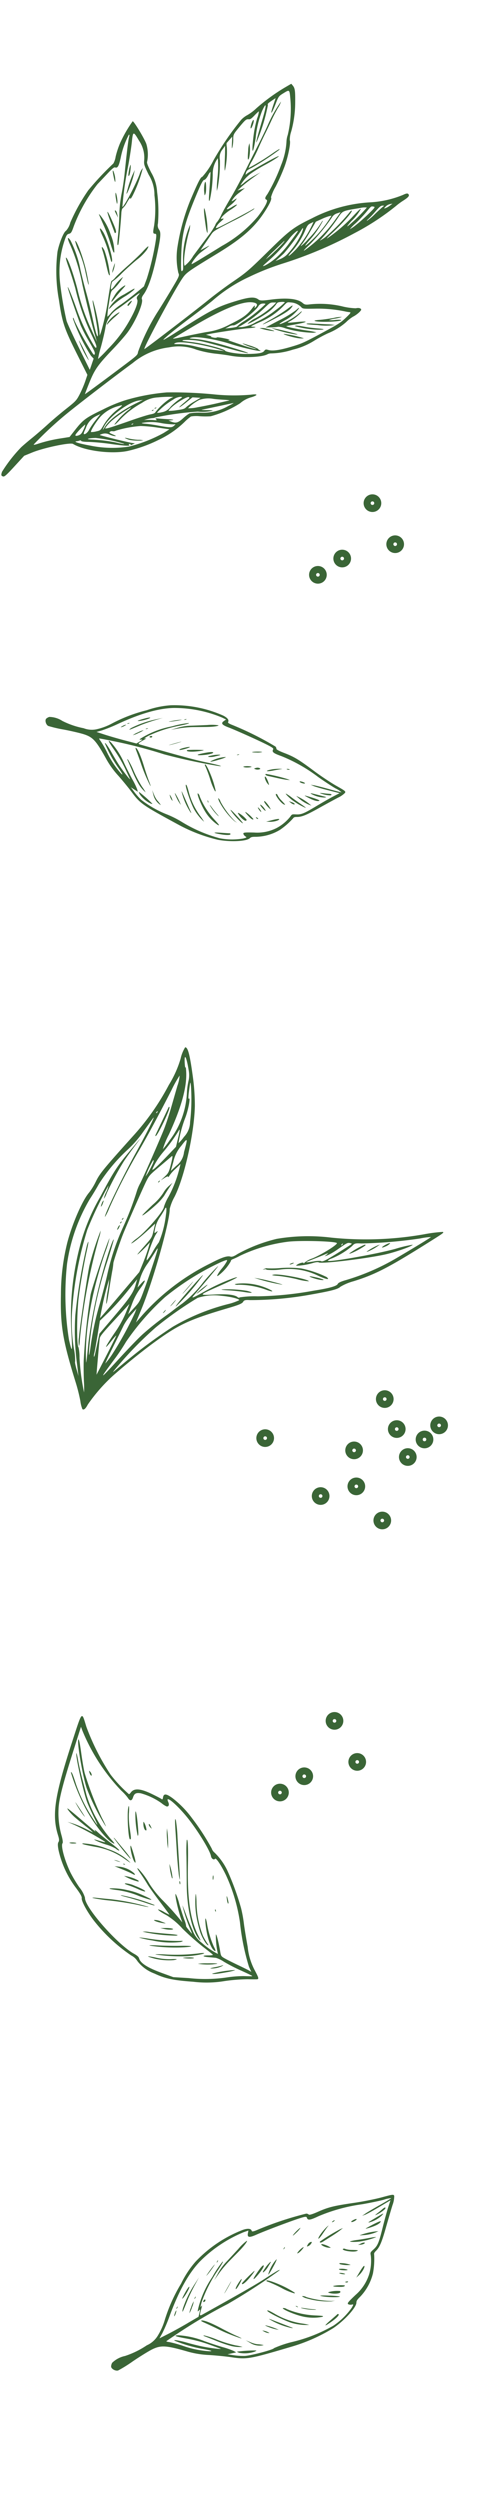
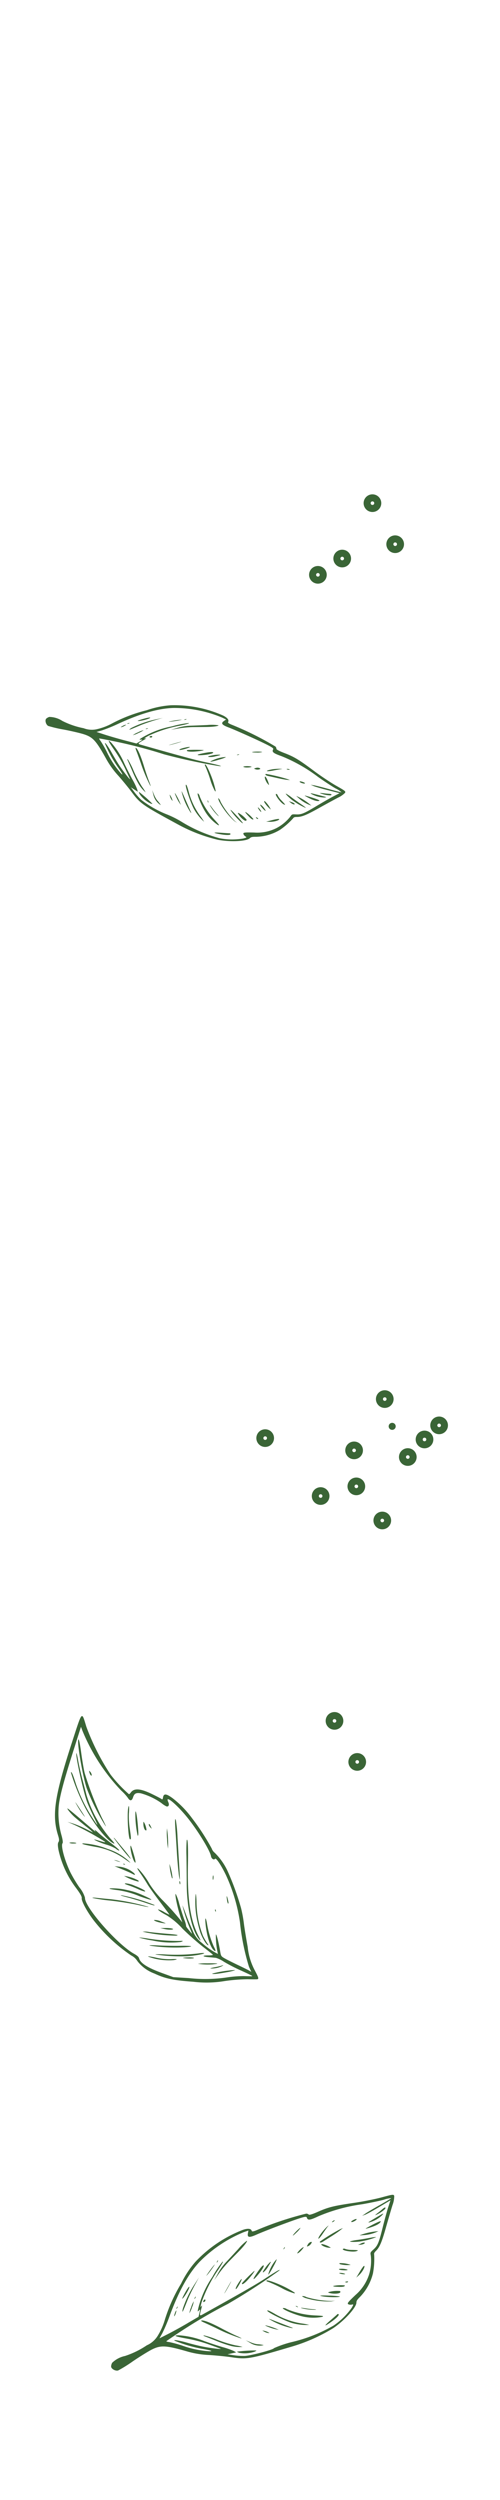
<svg xmlns="http://www.w3.org/2000/svg" width="90" height="450" viewBox="0 0 90 450">
  <defs>
    <clipPath id="clip-path">
      <rect id="長方形_3006" data-name="長方形 3006" width="90" height="450" transform="translate(0 670)" fill="none" />
    </clipPath>
  </defs>
  <g id="about-illust-left" transform="translate(0 -670)" clip-path="url(#clip-path)">
-     <path id="パス_24054" data-name="パス 24054" d="M27.511,65.757a31.273,31.273,0,0,0-2.824-1.972C18,59.636,15.9,57.908,12.282,53.553a38.771,38.771,0,0,1-5.247-7.8c-1.575-3.2-2.925-7.519-2.928-9.36A11.564,11.564,0,0,0,3.72,34.1c-.412-1.541-.443-2.576-.313-10.532A44.223,44.223,0,0,0,2.235,12.374a19.432,19.432,0,0,0-1.5-4.949A6.5,6.5,0,0,1,.013,5.345c.363-.363,1.576.485,4.9,3.425a38.53,38.53,0,0,1,3.343,3.4c3.126,3.746,7.022,10.961,7.964,14.751a8.623,8.623,0,0,0,.774,2.2C18.486,30.8,23.207,40.8,24.951,45.98l.861,2.559,0-1.9a40.277,40.277,0,0,1,3.159-14.982c.825-2.1,1.346-2.978,1.9-3.225.255-.113.463-.488.656-1.182a28.342,28.342,0,0,1,3.535-6.692,33.876,33.876,0,0,1,7.254-6.6A60.492,60.492,0,0,0,54.558,2.523a26.319,26.319,0,0,1,2.231-2.5c.3-.114.273-.01-.905,3.857C53.61,11.344,52.6,13.863,50.5,17.253a9.458,9.458,0,0,0-1.128,2.284c-.052.663-.753,1.677-3.45,5a61.3,61.3,0,0,1-7.261,7.5c-.666.507-.8.7-.727,1.059.064.332-.238.946-1.214,2.471-3.992,6.241-4.842,8.128-6.07,13.478-.613,2.669-1.271,6.381-1.68,9.468a29.937,29.937,0,0,0-.012,6.861c.2.822.125,1.261-.2,1.253a5.621,5.621,0,0,1-1.243-.87m-1.839-3.095c-.78-.824-1.89-2.076-2.467-2.782a116.709,116.709,0,0,1-6.843-9.763c-.778-1.427-4.211-9.77-4.076-9.9a20.72,20.72,0,0,1,1.078,2.454c2.677,6.661,6.284,12.731,9.888,16.64.644.7.646.7.241.088-.226-.34-1.024-1.475-1.773-2.523A87.911,87.911,0,0,1,15.4,45.723c-1.435-2.98-2.559-5.709-2.411-5.856.035-.035.761,1.545,1.614,3.511a69.909,69.909,0,0,0,7.358,13.415c1.356,1.9,1.762,2.286.746.706a52.4,52.4,0,0,1-3.98-7.14c-.757-1.621-1.861-3.835-2.453-4.919a42.328,42.328,0,0,1-3.453-8.283,53.6,53.6,0,0,0-2.377-6.532,7.632,7.632,0,0,1-.5-1.558C9.559,27.58,7.883,22.157,6.9,19.239c-.294-.874-1-2.581-1.559-3.795L3.5,11.488A7.022,7.022,0,0,0,2.6,9.832a20.437,20.437,0,0,0,.6,2.9c1.3,5.234,2.292,9.679,2.838,12.652A103.911,103.911,0,0,0,8.675,36.094a10,10,0,0,1,.467,1.731c-.233.233-2.279-7.248-3.371-12.319-.863-4.012-1.842-7.76-1.751-6.707.046.534.171,1.911.277,3.059a19.719,19.719,0,0,1,0,4.069,31.028,31.028,0,0,0,.141,8.206c.184.837.423,2.212.533,3.054a31.7,31.7,0,0,0,4.57,11.535,51.7,51.7,0,0,0,9.214,10.069c2.017,1.462,1.964,1.3-.353-1.092A49.487,49.487,0,0,1,9.3,45.009a35.372,35.372,0,0,1-3.179-9.371C4.952,30.593,4.8,29.516,4.728,25.77c-.064-3.332-.063-3.339.1-1.059.09,1.262.231,2.771.314,3.354a53.574,53.574,0,0,0,1.438,6.361,3.737,3.737,0,0,1,.278,1.1,4.1,4.1,0,0,1-.475-1.172,4.568,4.568,0,0,0-.468-1.179,67.918,67.918,0,0,0,2.347,8.52,63.46,63.46,0,0,0,7.166,12.342,29.068,29.068,0,0,0,5.04,5.374,10.866,10.866,0,0,1,1.707,1.631c-.05.05.411.421,1.025.824l1.117.733-1.5-1.366a44.594,44.594,0,0,1-6.1-6.521,100,100,0,0,1-6.692-10.889c-.463-1.108-.172-.744.706.883,1.2,2.228,3.681,6.286,4.718,7.722,1.946,2.7,5.17,6.364,5.511,6.27A8.411,8.411,0,0,1,22.319,60a40.7,40.7,0,0,0,4.692,4.161,17.034,17.034,0,0,0-1.34-1.5m-5.814-5.334c-1.265-1.715-5.908-8.937-7.069-11a53.649,53.649,0,0,1-2.626-6.115,5.239,5.239,0,0,1,.651,1.215A102.36,102.36,0,0,0,20.3,57.6c.337.418.574.8.526.846a4.538,4.538,0,0,1-.97-1.113M12.149,37.76a1.033,1.033,0,0,1-.042-.546c.042-.042.129.136.194.395a1.031,1.031,0,0,1,.042.546c-.042.042-.129-.136-.194-.395M7.126,36.429A1.41,1.41,0,0,1,7,35.793c.038-.038.158.187.266.5a1.411,1.411,0,0,1,.129.636c-.038.038-.158-.187-.266-.5m4.76.27c.008-.206.05-.247.107-.107a.355.355,0,0,1-.014.338c-.059.059-.1-.046-.093-.232m-.177-.706c.008-.206.05-.247.107-.107a.355.355,0,0,1-.014.338c-.059.059-.1-.046-.093-.232M6.328,20.72c-.044-.135-.368-1.278-.719-2.541s-.683-2.444-.737-2.626c-.063-.21-.029-.288.091-.214.359.222,1.754,5.316,1.52,5.55-.042.042-.112-.035-.156-.17M28.1,49.447a52.737,52.737,0,0,1,.984-5.408c.135-.534.289-1.223.342-1.532s.253-1.222.444-2.03a20.4,20.4,0,0,0,.332-5.317A37.775,37.775,0,0,1,30.3,31.2c.09-.09.134,1.622.181,6.964.005.623.192.269.908-1.719a35.737,35.737,0,0,1,2.451-5.472c.752-1.252.364-.179-.956,2.647-1.825,3.909-1.827,3.893.229,1.9q2.5-2.426,3.53-2.427c.164,0,.3-.1.3-.221a17.274,17.274,0,0,1,2.309-2.25,60.914,60.914,0,0,0,6.933-7.369c1.855-2.207,2.618-3.366,2.488-3.777-.069-.218.162-.735.681-1.52a40.761,40.761,0,0,0,4.322-9.133c1.4-4.206,2.171-6.661,2.118-6.714A11.83,11.83,0,0,0,54.5,3.579a83.312,83.312,0,0,1-7.391,7.613c-.876.676-.948.787-.962,1.49a13.67,13.67,0,0,1-1.3,4.058,1.816,1.816,0,0,0-.271.752c.252.252,5.758-6.524,7.8-9.606A23.227,23.227,0,0,1,54.22,5.309c.179.179-1.5,3.128-2.659,4.672-2.219,2.955-7.547,8.816-8.014,8.816-.115,0-.407.3-.649.662a12.079,12.079,0,0,1-2.015,2.46c-.178-.178.462-1.381.667-1.254.127.079.16.052.086-.068a4.224,4.224,0,0,1,.575-1.58c.842-1.675,1.843-4.985,1.508-4.985-.491,0-5.038,3.726-6.705,5.494a28.438,28.438,0,0,0-4.941,7.656,12.445,12.445,0,0,1-.624,1.418.426.426,0,0,0,.025.441,8.355,8.355,0,0,1,.05,3.075c-.093.562-.142.631-.25.353a6.21,6.21,0,0,1-.165-1.4,8.3,8.3,0,0,0-.158-1.5c-.119-.41-.166-.366-.668.618a47.466,47.466,0,0,0-3.516,11.473,45.233,45.233,0,0,0-.022,10.679,34.079,34.079,0,0,1,.476,3.707c.365,4.776.438,4.742.562-.265.065-2.621.209-5.47.32-6.33m.228-5.761c0-.34.036-.479.081-.309a1.448,1.448,0,0,1,0,.618c-.044.17-.081.031-.081-.309m.194-2.206c0-.68.033-.936.071-.57a6.585,6.585,0,0,1,0,1.235c-.039.313-.07.014-.069-.666m.674-3.917c.017-2.787.07-3.846.157-3.143a41.752,41.752,0,0,1-.007,7.237c-.116.072-.168-1.33-.151-4.094m-.486.122c0-1.311.028-1.847.062-1.191s.034,1.728,0,2.383-.062.119-.062-1.191m1.9-.265a12.422,12.422,0,0,1,.224-1.589c.129-.68.239-1.037.246-.794a10.3,10.3,0,0,1-.224,1.589c-.13.631-.24.988-.246.794m2.969-3.52a21.013,21.013,0,0,1,3.543-2.753c1.217-.621,1.149-.365-.11.411-.676.417-1.784,1.19-2.463,1.718s-1.116.81-.97.624m1.989-3.173a10.878,10.878,0,0,1,3.969-2.3c1.5-.486,1.464-.21-.042.339a14.623,14.623,0,0,0-4.227,2.552,1.04,1.04,0,0,1-.525.359c-.106,0,.265-.431.825-.948m1.011-2.21A28.527,28.527,0,0,1,39.319,27c1.262-.638,2.1-1.017,1.866-.843a32.674,32.674,0,0,1-4.6,2.357m.358-2.454c.11-.227.23-.383.266-.346a17.512,17.512,0,0,0,1.883-1.711,18.905,18.905,0,0,1,2.788-2.316,18.819,18.819,0,0,1,4.486-1.834c.824,0,.321.329-1.223.8a11.848,11.848,0,0,0-5.955,3.635,10.573,10.573,0,0,1-1.9,1.7c0-.109-.124-.044-.274.144-.262.327-.265.323-.074-.07m1.95-.31c.685-.826,5.278-3.489,5.55-3.217a10.586,10.586,0,0,1-1.864,1.112,28.684,28.684,0,0,0-2.854,1.709c-.984.734-1.195.835-.832.4m1.046-3.6c.1-.194.229-.353.277-.353s0,.159-.1.353-.229.353-.277.353,0-.159.1-.353m4.942-.971a8.167,8.167,0,0,1,1.324-.6c.3,0-.486.531-1.294.886-1.248.548-1.267.366-.03-.282m1.772-7.25a14.48,14.48,0,0,1,1.054-2.972c.264-.264.218.067-.162,1.171-.366,1.065-.881,2.1-.892,1.8m2.213-2.546a9.638,9.638,0,0,1,.886-2.247,9.128,9.128,0,0,1-.81,2.376c-.164.263-.177.242-.076-.129m1.5-2.141c-.021-.408.55-1.7.639-1.444a2.26,2.26,0,0,1-.275.971c-.192.418-.356.631-.364.473M25.713,56.591c-.5-2.027-.962-3.795-1.022-3.927s-.073.513-.028,1.436c.11,2.274-.176,1.365-.528-1.677a18.982,18.982,0,0,0-.837-3.971l-.571-1.677-.109,3.883c-.093,3.3-.069,3.95.159,4.325.2.322,3.79,5.275,3.841,5.293,0,0-.4-1.656-.905-3.684m3.467-2.4a87.036,87.036,0,0,1,2.145-9.437,38.138,38.138,0,0,1,4.842-9.612,10.305,10.305,0,0,0,1.042-1.831c-.184-.184-1.668.586-3,1.556a9.742,9.742,0,0,0-2.922,3.043,65.116,65.116,0,0,0-2.2,8.918,66.037,66.037,0,0,0-.6,9.3c.015,2.074.032,2.193.178,1.236.089-.582.319-2.012.512-3.177M24.03,57.762c-.115-.218-.582-1.072-1.037-1.9l-.827-1.5-.041-3.8c-.048-4.53-.188-5.773-.794-7.06l-.457-.971.1,2.912a49.7,49.7,0,0,1-.083,5.011l-.188,2.1,1.381,2.226c.76,1.224,1.514,2.484,1.676,2.8a1.715,1.715,0,0,0,.385.574c.049,0,0-.179-.12-.4m2.337-1.939a61.081,61.081,0,0,0-1.85-8.519l-.264-.706-.012,1.418a10.658,10.658,0,0,0,.254,2.383c.147.531.643,2.408,1.1,4.172s.862,3.181.895,3.148a14.673,14.673,0,0,0-.125-1.9ZM20.384,46.73,20.313,41.3l-.535-1.589c-.294-.874-.757-2.065-1.028-2.648l-.493-1.059-.031.971a18.455,18.455,0,0,1-.168,1.853c-.1.641-.131.255-.117-1.412.02-2.29.019-2.3-.586-3.442l-.606-1.147-.218,1.91c-.218,1.915-.577,3.731-.711,3.6a6.239,6.239,0,0,1,.2-1.378c.444-2.1.4-6.889-.069-7.454a8.591,8.591,0,0,1-.562-1.9,21.663,21.663,0,0,0-1.829-5.08l-.4-.777-.12,1.324a6.507,6.507,0,0,0,0,1.66c.071.2.055.275-.038.19s-.253.182-.377.618l-.217.764.095-1c.087-.918.034-1.115-.66-2.471-.609-1.189-.765-1.388-.808-1.032-.029.243-.22,1.495-.424,2.783-.351,2.215-.356,2.4-.088,3.468.3,1.2,2.51,8.3,3.135,10.076.5,1.434,1.955,4.921,2.094,5.031a12.6,12.6,0,0,1,.795,1.236c.376.631,1.133,1.862,1.683,2.736,1.171,1.86,1.5,2.463,1.282,2.326a17.734,17.734,0,0,1-1.272-1.875A19.546,19.546,0,0,0,17.059,45.8a48.345,48.345,0,0,0,2.438,4.81c.479.85.89,1.545.915,1.545s.012-2.442-.027-5.428M14.008,33.095c-.012-.243.073-1.4.188-2.565a9.746,9.746,0,0,0,.032-2.824,5.135,5.135,0,0,1-.064-1.583l.113-.882.139,1.059c.076.583.2,1.337.268,1.677a9.6,9.6,0,0,1-.028,2.118c-.175,1.667-.615,3.7-.648,3m-1.769-6.457c.008-.206.05-.247.107-.107a.356.356,0,0,1-.014.338c-.059.059-.1-.046-.093-.232M22.885,42.673c-1.095-2.844-2.677-6.6-2.841-6.75-.057-.051-.052.178.011.509s.233,1.506.378,2.613a9.536,9.536,0,0,0,.866,3.282l.6,1.27.015-.962c.023-1.433.347-.886.47.794a11.238,11.238,0,0,0,.751,3.166l.648,1.762.051-1.539c.05-1.5.026-1.6-.952-4.145m-3.147-5.748a16.675,16.675,0,0,1-.276-1.973A18.049,18.049,0,0,0,17.19,30.4c-.656-1.039-1.039-1.326-.827-.619a14.1,14.1,0,0,1,.262,1.566,5.813,5.813,0,0,0,.651,2.077c.5.888.511.9.611.42.088-.419.122-.363.237.394.17,1.115,1.757,5.027,1.834,4.522a9.878,9.878,0,0,0-.221-1.839M9.646,26.164c-.287-1.305-.506-1.879-.653-1.713a15.764,15.764,0,0,0,.885,3.106,7.392,7.392,0,0,0-.232-1.393m.75-3.748.113-2.471-.823-1.589C9.193,17.4,8.9,16.98,8.957,17.3a30.265,30.265,0,0,1,.436,4.766,13.112,13.112,0,0,0,.313,2.795c.3,1.17.313,1.188.443.618.074-.324.185-1.7.247-3.059m1.833-2.7c-1.172-2.445-1.238-2.478-1.113-.554a6.6,6.6,0,0,0,.823,3.158l.716,1.508.138-1.324a3.569,3.569,0,0,0-.564-2.789m-3.35.049a15.248,15.248,0,0,0-3.4-8.624A13.521,13.521,0,0,1,4.362,9.376,4.638,4.638,0,0,0,3.278,8.111C1.34,6.482.448,6.131,1.81,7.533c.407.419.688.643.624.5s.268.147.737.65C5.025,10.668,6.64,14.088,8.1,19.13a15.019,15.019,0,0,0,.907,2.69,14.267,14.267,0,0,0-.132-2.055m33.892-.526a4.332,4.332,0,0,1,.893-.883c.39,0,.645-.666,2-5.223.249-.838.246-.862-.076-.69-.461.247-.481.292-.96,2.177a12.924,12.924,0,0,1-.713,2.175l-.288.5.094-.529c.078-.438.027-.392-.29.265-.211.437-.7,1.39-1.081,2.118-.75,1.425-.725,1.43.423.088m-32.343-1.55A3.983,3.983,0,0,0,9.5,14.912,35.362,35.362,0,0,0,5.421,9.972c-.75-.7-.752-.706.347.962.445.675.809,1.112.809.971,0-.561,1.247,1.543,1.766,2.98a22.247,22.247,0,0,0,2.085,4.265,7.046,7.046,0,0,0,0-1.461m-6.554-.337c-.056-.141-.1-.1-.107.107-.008.186.034.29.093.232a.355.355,0,0,0,.014-.338m40.774-3.883c-.056-.141-.1-.1-.107.107-.008.186.034.29.093.232a.355.355,0,0,0,.014-.338" transform="matrix(0.755, 0.656, -0.656, 0.755, 36.825, 854.471)" fill="#3a6536" />
    <path id="パス_24040" data-name="パス 24040" d="M679.312,1801.69a1.627,1.627,0,0,1,.181-.64,4.709,4.709,0,0,1,2.325-1.236,15.769,15.769,0,0,0,3.92-1.92,4.364,4.364,0,0,0,2.014-1.8,11.674,11.674,0,0,0,1.154-2.55,29.26,29.26,0,0,1,3-6.75,17.671,17.671,0,0,1,2.586-3.935,23.131,23.131,0,0,1,8.588-5.763c.91-.289,1.43-.214,1.554.226.038.136.348.078.924-.171a59.484,59.484,0,0,1,8.877-2.962.694.694,0,0,1,.458.175c.088.107.691-.077,1.641-.5,1.875-.835,2.872-1.082,6.518-1.613,1.6-.233,3.856-.683,5.015-1,1.984-.543,2.113-.556,2.208-.229a4.611,4.611,0,0,1-.295,1.59c-.217.683-.743,2.471-1.168,3.973-.786,2.78-1.155,3.649-1.834,4.321-.289.286-.366.451-.316.683a14.213,14.213,0,0,1-.215,3.352,9.29,9.29,0,0,1-2.274,4.181c-.588.582-.7.757-.708,1.1-.018.871-2.125,3.195-4.139,4.564a31.03,31.03,0,0,1-7.62,3.38c-7.51,2.221-7.929,2.293-10.779,1.872-.932-.138-2.7-.315-3.939-.393a16.879,16.879,0,0,1-3.875-.614c-3.92-1.133-4.842-1.187-6.461-.378-.625.312-2.165,1.266-3.422,2.119a25.07,25.07,0,0,1-2.652,1.654c-.506.142-1.276-.305-1.267-.736m13.732-7.762,2-1.167.174-.715c.154-.634.144-.683-.091-.433-.255.273-.261.264-.156-.26a17.389,17.389,0,0,1,2.56-5.754,19.114,19.114,0,0,1,1.836-2.758c.2-.108-.006.278-.752,1.43a24.482,24.482,0,0,0-2.991,5.812c-.226.8-.255,1.067-.091.81.188-.293.188-.182,0,.489-.327,1.164-.3,1.271.211.983,7.493-4.178,9.7-5.444,11.345-6.522,1.091-.713,2.142-1.363,2.334-1.445.336-.142.338-.137.041.122a107.507,107.507,0,0,1-9.171,5.943,91.918,91.918,0,0,0-8.405,4.909c-1.418.935-2.6,1.739-2.628,1.788s.216.119.54.157a21,21,0,0,1,2.5.694,17.667,17.667,0,0,0,4.734.956c.729-.008.2-.176-1.426-.456a24.546,24.546,0,0,1-4.833-1.432c-.433-.254.757-.074,2.142.325.693.2,1.816.486,2.5.637,1.472.327,4.144.659,3.53.438l-2.15-.781a24.978,24.978,0,0,0-3.8-1c-2.122-.38-2.609-.57-1.552-.609a15.452,15.452,0,0,1,4.713,1.073c.985.354,2.474.841,3.309,1.081a13.488,13.488,0,0,1,1.942.683l.424.245-.784.169-.784.169,1.106.17a12.184,12.184,0,0,0,2,.126c1.125-.055,5.208-1.139,5.246-1.393a19.122,19.122,0,0,1,3.377-1.14,27.657,27.657,0,0,0,7.355-2.927,12.61,12.61,0,0,0,3.269-3.2c.354-.631.355-.657.01-.578a.989.989,0,0,1-.595-.049c-.279-.157-.143-.337,1.277-1.689a8.249,8.249,0,0,0,2.438-3.684,8.447,8.447,0,0,0,.309-3.392c-.109-.572-.108-.573.483-1.111.763-.694.967-1.187,1.676-4.046.32-1.288.761-2.9.982-3.574l.4-1.23-2.019,1.2c-1.111.661-2.259,1.291-2.552,1.4l-.532.2.6-.415c.329-.229,1.5-.921,2.593-1.538s2.022-1.172,2.056-1.231a4.613,4.613,0,0,0-1.317.275c-.758.21-2.536.583-3.952.826a30.677,30.677,0,0,0-7.845,2.155c-1.55.734-1.929.777-2.09.235-.062-.208-.322-.18-1.345.149-1.7.546-6.327,2.3-7.737,2.933-1.281.576-1.659.515-1.523-.244l.089-.5-.81.281a23.971,23.971,0,0,0-7.945,5.319c-2.008,2.109-3.779,5.3-5.415,9.76a29.623,29.623,0,0,1-1.325,3.129l-.513.916,1.528-.777c.84-.427,2.426-1.3,3.523-1.944Zm3.023,2.188a15.183,15.183,0,0,1,2.323.77,23.256,23.256,0,0,0,3.319,1.022,8.092,8.092,0,0,1,1.262.283,6.626,6.626,0,0,1-2.128-.195,21.961,21.961,0,0,1-2.456-.841c-.889-.358-1.841-.734-2.115-.837-.382-.143-.43-.19-.205-.2Zm-5.294-3.941a1.465,1.465,0,0,1,.269-.553c.05-.014.01.212-.088.5a1.467,1.467,0,0,1-.27.553c-.05.014-.01-.212.088-.5m11.206,6.863a25.214,25.214,0,0,1,3.193-.221c.388.012.388.015-.005.219a5.468,5.468,0,0,1-2.752.221c-.26-.085-.456-.184-.436-.22m-10.841-7.941c.1-.18.172-.237.158-.126a.579.579,0,0,1-.184.327c-.087.069-.075-.021.026-.2m1.115.115a18.994,18.994,0,0,1,2.063-4.272l.812-1.266-.8,1.476c-.439.812-1,1.971-1.241,2.576-.767,1.906-.873,2.148-.931,2.116a1.752,1.752,0,0,1,.1-.63m3.321,2.221c.378-.113,1.757.429,3.593,1.411.983.526,2.226,1.142,2.762,1.368s.911.432.835.457a30.788,30.788,0,0,1-4.527-1.856c-.745-.36-1.7-.8-2.116-.985-.539-.235-.7-.35-.547-.4Zm-1.868-2.358a5.1,5.1,0,0,1,.479-1.108,3.57,3.57,0,0,1-.3,1.057,5.317,5.317,0,0,1-.479,1.109,3.731,3.731,0,0,1,.3-1.058m10.689,6.267a4.742,4.742,0,0,0,1.208.358,6.7,6.7,0,0,1,.815.083c.424.072.427.078.062.139a3.157,3.157,0,0,1-2.175-.487l-.747-.443Zm-11.813-8.836c.4-.733.719-1.189.8-1.145.154.087-.751,1.7-1.176,2.095q-.289.269.378-.95m1.8.8c.1-.18.172-.237.158-.127a.579.579,0,0,1-.184.328c-.087.07-.075-.021.026-.2m1.562.543c.083-.148.21-.237.282-.2s.083.158.025.262a.4.4,0,0,1-.282.2c-.1,0-.108-.114-.025-.262m10.9,5.425a3.094,3.094,0,0,1,.716.259c.3.164.3.177,0,.146a2.251,2.251,0,0,1-.716-.259c-.381-.219-.381-.222,0-.145m.24-.983a11.393,11.393,0,0,1,2.4.813,7.571,7.571,0,0,1-1.9-.531c-.352-.131-.577-.258-.5-.282Zm-6.8-6.837c.546-.972.79-1.358.542-.858s-.695,1.3-.993,1.768-.1.063.45-.91m8.928,6.217c1.01.395,2.092.814,2.4.932.5.189.519.21.159.177a12.726,12.726,0,0,1-3.487-1.3c-.862-.495-.812-.484.924.195Zm-12.4-8.853c.3-.445.734-1.017.956-1.271.307-.35.271-.266-.147.347-.3.445-.734,1.018-.956,1.271-.307.35-.271.266.148-.347m10.611,6.845c-.006-.146.335-.009,1.234.5a13.888,13.888,0,0,0,4.872,1.784,9.775,9.775,0,0,1,1.439.28,9.716,9.716,0,0,1-3.147-.362c-1.357-.415-4.386-1.929-4.4-2.2m-8.92-6.642a9.989,9.989,0,0,1,1.443-2.031c.446-.476,1.456-1.568,2.245-2.428a8.8,8.8,0,0,1,1.557-1.494c.153.086-.506.955-1.464,1.933l-1.745,1.776a20.37,20.37,0,0,0-1.852,2.232l-.815,1.178Zm3.527,1.995c.739-1.249,1.1-1.46.451-.263-.352.648-.644,1.059-.722,1.015s.048-.376.271-.752m8.214,4.167a1.025,1.025,0,0,1,.678.181,14.886,14.886,0,0,0,5.118,1.149c1.385.057,1.6.1,1.3.254a8.508,8.508,0,0,1-3.865-.144c-1.406-.356-3.5-1.29-3.233-1.439m-7.375-4.471a26.576,26.576,0,0,1,2.228-2.228c.2-.046-.812,1.284-1.441,1.895-.325.315-.647.541-.716.5a.131.131,0,0,1-.07-.169m16.006,6.611c.644-.556,1.183-1.032,1.2-1.06s.092-.014.169.03c.213.12-.386.741-1.377,1.429-1.3.905-1.3.731.009-.4ZM698.4,1782.773c.1-.18.172-.237.158-.126a.581.581,0,0,1-.184.327c-.087.069-.075-.021.026-.2m14.193,8.029a.578.578,0,0,1,.327.184c.07.087-.021.075-.2-.026s-.237-.172-.127-.158m1.537.406a15.329,15.329,0,0,0,1.573.189c.3.009.531.051.507.094a8.553,8.553,0,0,1-2.6-.28c-.286-.1-.061-.1.518,0m-8.752-6.065c.77-1.168,1.236-1.717,1.385-1.633s-.254.79-.953,1.629c-.913,1.1-1.155,1.1-.433,0m1.9,1.1c.125-.222,2.523.69,3.974,1.511,1.124.635,1.309.778,1.023.785a11.276,11.276,0,0,1-2.3-.973,24.006,24.006,0,0,0-2.36-1.087c-.252-.064-.386-.156-.341-.236Zm6.53,2.786a1.445,1.445,0,0,1,.678.194,16.645,16.645,0,0,0,4.508.691l.64-.066-.643.141a13.878,13.878,0,0,1-4.765-.629c-.514-.224-.622-.31-.418-.331m-6.77-5.025a6.039,6.039,0,0,1,.878-1.057c.258-.2.193-.04-.314.751a3.612,3.612,0,0,1-.878,1.057c-.184.045-.113-.126.314-.751m.689.71a6.977,6.977,0,0,1,1.363-2.313c.079.044-.175.619-.641,1.448a11.159,11.159,0,0,1-.821,1.347,1.187,1.187,0,0,1,.1-.483m10.778,4.23a15.3,15.3,0,0,1,1.97.15c.124.239-2.67.165-3.467-.092-.241-.077.433-.1,1.5-.059m.041-.652a5.729,5.729,0,0,1,1.959-.169.193.193,0,0,1,.036.264c-.122.217-1.119.286-1.8.125-.417-.1-.441-.125-.194-.22m.762-1.083a6.767,6.767,0,0,1,2.062-.093c.059.209-.311.294-1.128.26s-.99-.066-.933-.167m-8.889-6.817c.1-.18.172-.237.158-.127a.581.581,0,0,1-.184.327c-.087.07-.075-.021.026-.2m11.008,6.111a.829.829,0,0,1,.313-.1c.166-.03.256,0,.213.08a.329.329,0,0,1-.313.1c-.131-.019-.227-.055-.213-.08m-8.577-5.263a3.415,3.415,0,0,1,1.069-1.025c.195-.008-.508.829-.881,1.049-.21.124-.264.117-.188-.024m7.857,3.631a2.127,2.127,0,0,1,.688.156c.106.063-.028.1-.3.074a2.128,2.128,0,0,1-.687-.156c-.106-.063.029-.1.3-.074m-.373-.716a3.158,3.158,0,0,1,1.532.131c.068.076-.2.127-.586.112-.686-.026-1.02-.112-.947-.243m3.752.467c.373-.63.706-1.068.781-1.025.212.119-.342,1.123-.908,1.643l-.523.482Zm-9.376-4.857a.964.964,0,0,1,.514-.465c.243-.044.26,0,.109.266a1.274,1.274,0,0,1-.514.464c-.318.139-.323.125-.109-.266m5.7,3.341a5.212,5.212,0,0,1,2.024.321,5.271,5.271,0,0,1-1.918-.126c-.09-.05-.138-.138-.106-.2m-8.371-5.006c.176-.34,1.32-1.464,1.357-1.333a4.04,4.04,0,0,1-.736.852c-.42.416-.7.633-.62.481m5.11,1.613c.069-.123.937.156,1.459.468.315.189.311.192-.172.152-.555-.046-1.385-.446-1.288-.621m-.244-.485a33,33,0,0,1,3.69-2.252l.446-.18-.5.406c-.277.224-.992.713-1.591,1.087s-1.263.8-1.477.936c-.373.245-.7.246-.566,0m.144-1.369a9.207,9.207,0,0,1,1.069-1.251c.286-.26.408-.342.27-.182s-.561.755-.94,1.324-.747,1-.818.961.077-.366.419-.851m4.037,2.665a.479.479,0,0,1,.4.05,4.172,4.172,0,0,0,1.208.162c1.105.03,1.217.059.816.214-.684.262-2.945-.135-2.42-.425m1.259-1.341a8.542,8.542,0,0,1,1.322-.251c.638-.089,1.66-.26,2.273-.381s1.085-.168,1.049-.105a13.178,13.178,0,0,1-3.029.794c-.827.1-1.828.061-1.616-.056m1.926.4a1.3,1.3,0,0,1,.639-.18c.209.117-.225.361-.7.394l-.461.032Zm-5.2-3.89a.9.9,0,0,1,.311-.256c.13-.069.2-.066.164.006a.905.905,0,0,1-.311.256c-.13.069-.2.066-.164-.006M724.3,1778a11.575,11.575,0,0,1,3.12-.649,6.878,6.878,0,0,1-2.729.716c-.68.054-.776.038-.391-.067m-1.743-2.417a1.909,1.909,0,0,1,.432-.274c.562-.292.728-.117.187.2-.4.232-.729.273-.619.077m2.73,1.195c1.565-.885,2.629-1.373,2.564-1.174-.114.352-.819.748-1.968,1.105-.688.214-.9.238-.6.069m.9-1.388c.406-.246,1.076-.644,1.489-.885.726-.425.74-.426.422-.034a5.351,5.351,0,0,1-2.226,1.277c-.371.078-.332.034.315-.358m1.11-1.314c.271-.2.665-.524.876-.714.414-.372.661-.375.451-.005a5.92,5.92,0,0,1-1.755,1.124c-.036-.02.157-.2.428-.405" transform="translate(-659.312 -705.739)" fill="#3a6536" />
    <path id="パス_24053" data-name="パス 24053" d="M0,28.774a1.514,1.514,0,0,1,.169-.6,4.388,4.388,0,0,1,2.166-1.152,14.683,14.683,0,0,0,3.652-1.789,4.065,4.065,0,0,0,1.877-1.679,10.881,10.881,0,0,0,1.075-2.375A27.253,27.253,0,0,1,11.731,14.9a16.466,16.466,0,0,1,2.409-3.666,21.548,21.548,0,0,1,8-5.368c.848-.27,1.332-.2,1.447.211.035.126.324.073.861-.159a55.439,55.439,0,0,1,8.269-2.76.647.647,0,0,1,.427.163c.082.1.644-.072,1.529-.466,1.747-.778,2.675-1.008,6.072-1.5,1.49-.217,3.592-.636,4.671-.932C47.266-.089,47.386-.1,47.474.2A4.3,4.3,0,0,1,47.2,1.684c-.2.636-.692,2.3-1.088,3.7-.732,2.59-1.076,3.4-1.709,4.025-.27.267-.341.42-.295.636a13.243,13.243,0,0,1-.2,3.123,8.656,8.656,0,0,1-2.119,3.9c-.548.542-.653.705-.659,1.027-.016.812-1.979,2.976-3.855,4.252a28.906,28.906,0,0,1-7.1,3.149c-7,2.069-7.386,2.137-10.041,1.744-.868-.128-2.519-.293-3.67-.366a15.732,15.732,0,0,1-3.61-.572c-3.652-1.055-4.51-1.106-6.019-.352-.582.291-2.017,1.179-3.188,1.974A23.317,23.317,0,0,1,1.18,29.46c-.471.132-1.188-.284-1.18-.686m12.792-7.231,1.859-1.087.162-.666c.143-.591.134-.636-.084-.4-.238.254-.243.246-.146-.242a16.2,16.2,0,0,1,2.384-5.36,17.809,17.809,0,0,1,1.711-2.569c.184-.1-.006.259-.7,1.332a22.807,22.807,0,0,0-2.786,5.414c-.21.749-.238.994-.085.755.175-.273.175-.169,0,.455-.3,1.084-.283,1.184.2.916,6.98-3.892,9.033-5.072,10.568-6.075,1.017-.664,2-1.27,2.175-1.346.313-.132.315-.128.038.114a100.215,100.215,0,0,1-8.543,5.537,85.6,85.6,0,0,0-7.83,4.573c-1.321.871-2.423,1.62-2.448,1.665s.2.111.5.146a19.572,19.572,0,0,1,2.324.646,16.448,16.448,0,0,0,4.41.891c.679-.007.188-.164-1.328-.425a22.871,22.871,0,0,1-4.5-1.334c-.4-.237.7-.069,2,.3.646.186,1.692.453,2.325.594,1.372.3,3.86.613,3.289.408l-2-.728a23.3,23.3,0,0,0-3.543-.93c-1.977-.354-2.431-.531-1.446-.567a14.4,14.4,0,0,1,4.39,1c.918.33,2.3.783,3.083,1.008a12.582,12.582,0,0,1,1.809.636l.395.228-.73.158-.73.158,1.03.158a11.311,11.311,0,0,0,1.859.117,19.146,19.146,0,0,0,4.887-1.3,17.794,17.794,0,0,1,3.146-1.062,25.767,25.767,0,0,0,6.852-2.726,11.745,11.745,0,0,0,3.045-2.979c.33-.588.331-.612.009-.539a.917.917,0,0,1-.554-.046c-.26-.146-.133-.314,1.189-1.574a7.683,7.683,0,0,0,2.271-3.432,7.87,7.87,0,0,0,.288-3.16c-.1-.533-.1-.534.45-1.035.711-.647.9-1.106,1.561-3.769.3-1.2.709-2.7.914-3.329L46.824.927,44.943,2.047c-1.035.616-2.1,1.2-2.377,1.3l-.5.185.557-.387c.307-.213,1.394-.858,2.416-1.433S46.928.625,46.959.57a4.311,4.311,0,0,0-1.227.256c-.706.2-2.362.543-3.681.77A28.587,28.587,0,0,0,34.743,3.6c-1.444.684-1.8.724-1.947.219-.058-.194-.3-.168-1.253.138-1.584.508-5.894,2.142-7.207,2.732-1.194.536-1.545.48-1.419-.227L23,6l-.754.261a22.334,22.334,0,0,0-7.4,4.955c-1.87,1.965-3.52,4.939-5.044,9.092a27.608,27.608,0,0,1-1.234,2.915l-.478.853,1.423-.724c.783-.4,2.26-1.213,3.282-1.811Zm2.816,2.039a14.129,14.129,0,0,1,2.164.717,21.679,21.679,0,0,0,3.092.952,7.484,7.484,0,0,1,1.175.264,6.185,6.185,0,0,1-1.982-.181,20.389,20.389,0,0,1-2.288-.783c-.829-.333-1.715-.684-1.971-.779-.356-.133-.4-.177-.191-.189ZM10.677,19.91a1.37,1.37,0,0,1,.251-.516c.047-.013.01.2-.082.468a1.368,1.368,0,0,1-.251.516c-.047.013-.01-.2.082-.468M21.116,26.3A23.438,23.438,0,0,1,24.09,26.1c.362.012.362.014,0,.2a5.1,5.1,0,0,1-2.564.206c-.242-.08-.425-.172-.406-.2m-10.1-7.4c.094-.168.16-.221.147-.118a.54.54,0,0,1-.171.3c-.081.065-.07-.019.024-.187m1.039.107a17.7,17.7,0,0,1,1.922-3.98l.757-1.179L13.99,15.23c-.409.757-.929,1.836-1.156,2.4-.714,1.776-.814,2-.868,1.971a1.626,1.626,0,0,1,.089-.587m3.094,2.069c.352-.105,1.637.4,3.347,1.315.916.49,2.074,1.064,2.573,1.275s.849.4.777.425a28.651,28.651,0,0,1-4.217-1.729c-.694-.335-1.582-.748-1.971-.918-.5-.219-.651-.326-.509-.368Zm-1.74-2.2a4.758,4.758,0,0,1,.446-1.033,3.324,3.324,0,0,1-.276.985,4.961,4.961,0,0,1-.446,1.033,3.474,3.474,0,0,1,.277-.985m9.957,5.838a4.417,4.417,0,0,0,1.126.333,6.205,6.205,0,0,1,.759.077c.4.067.4.073.058.13a2.938,2.938,0,0,1-2.026-.454l-.7-.413Zm-11-8.231c.374-.683.67-1.108.743-1.067.144.081-.7,1.583-1.1,1.952q-.269.25.353-.885m1.678.742c.094-.168.16-.221.147-.118a.54.54,0,0,1-.171.3c-.081.065-.07-.019.024-.187m1.455.506c.078-.138.2-.22.263-.183s.078.148.023.244a.37.37,0,0,1-.263.183c-.09,0-.1-.106-.023-.244m10.158,5.053a2.876,2.876,0,0,1,.667.241c.279.152.279.164,0,.135a2.1,2.1,0,0,1-.667-.241c-.355-.2-.355-.207,0-.136m.223-.916a10.61,10.61,0,0,1,2.232.757,7.062,7.062,0,0,1-1.768-.494c-.328-.122-.537-.241-.464-.263ZM19.539,15.51c.509-.906.736-1.265.505-.8s-.647,1.207-.925,1.647-.089.058.42-.847M27.856,21.3c.941.368,1.948.758,2.24.868.466.176.484.2.148.165a11.863,11.863,0,0,1-3.248-1.215c-.8-.461-.756-.451.861.181ZM16.308,13.054c.283-.415.684-.948.891-1.184.286-.326.252-.248-.137.324-.283.415-.684.948-.891,1.184-.286.326-.252.248.137-.324m9.885,6.377c-.006-.136.312-.009,1.149.462a12.931,12.931,0,0,0,4.538,1.662,9.086,9.086,0,0,1,1.341.261,9.061,9.061,0,0,1-2.932-.337c-1.264-.387-4.086-1.8-4.1-2.048m-8.31-6.187a9.306,9.306,0,0,1,1.344-1.892c.416-.443,1.357-1.461,2.091-2.262A8.2,8.2,0,0,1,22.769,7.7c.142.08-.471.89-1.364,1.8l-1.626,1.654a18.982,18.982,0,0,0-1.725,2.079l-.759,1.1ZM21.168,15.1c.688-1.163,1.026-1.36.421-.245-.328.6-.6.987-.673.946s.045-.35.252-.7m7.652,3.882a.955.955,0,0,1,.632.169,13.876,13.876,0,0,0,4.767,1.07c1.29.053,1.494.093,1.213.237a7.924,7.924,0,0,1-3.6-.134c-1.31-.332-3.263-1.2-3.012-1.341m-6.87-4.165a24.744,24.744,0,0,1,2.075-2.075c.186-.043-.757,1.2-1.343,1.765-.3.293-.6.5-.667.468a.122.122,0,0,1-.066-.157m14.91,6.159c.6-.517,1.1-.962,1.117-.987s.085-.013.158.027c.2.111-.359.69-1.283,1.331-1.215.843-1.211.68.008-.372ZM17.778,11.152c.094-.168.16-.221.147-.118a.54.54,0,0,1-.171.3c-.081.065-.07-.019.024-.187M31,18.632a.539.539,0,0,1,.3.171c.065.081-.019.07-.187-.024s-.221-.16-.118-.147m1.432.378a14.239,14.239,0,0,0,1.466.176c.282.009.494.048.472.087a7.971,7.971,0,0,1-2.421-.26c-.266-.092-.057-.094.483,0m-8.153-5.65c.717-1.088,1.151-1.6,1.291-1.521s-.237.736-.888,1.518c-.85,1.022-1.076,1.024-.4,0m1.765,1.026c.116-.206,2.35.643,3.7,1.408,1.047.592,1.219.725.953.732a10.512,10.512,0,0,1-2.138-.907,22.47,22.47,0,0,0-2.2-1.013c-.235-.059-.359-.146-.318-.22Zm6.083,2.6a1.354,1.354,0,0,1,.632.181,15.506,15.506,0,0,0,4.2.644l.6-.062-.6.131a12.925,12.925,0,0,1-4.439-.586c-.479-.209-.579-.288-.389-.309M25.821,12.3a5.614,5.614,0,0,1,.818-.985c.24-.183.18-.037-.292.7a3.362,3.362,0,0,1-.818.985c-.172.042-.1-.118.292-.7m.642.661a6.5,6.5,0,0,1,1.27-2.155c.074.041-.163.577-.6,1.349a10.374,10.374,0,0,1-.765,1.255,1.1,1.1,0,0,1,.092-.45M36.5,16.9a14.272,14.272,0,0,1,1.835.14c.115.222-2.487.154-3.229-.085-.224-.072.4-.1,1.394-.055m.038-.608a5.345,5.345,0,0,1,1.825-.158.18.18,0,0,1,.033.246c-.114.2-1.042.266-1.678.116-.389-.092-.411-.117-.181-.2m.71-1.009a6.3,6.3,0,0,1,1.921-.087c.055.195-.29.274-1.051.242s-.922-.061-.87-.155M28.97,8.935c.094-.168.16-.221.147-.118a.54.54,0,0,1-.171.3c-.081.065-.07-.019.024-.187m10.254,5.693a.776.776,0,0,1,.292-.091c.155-.028.239,0,.2.075a.306.306,0,0,1-.292.091c-.122-.018-.212-.051-.2-.075m-7.99-4.9a3.178,3.178,0,0,1,1-.955c.181-.008-.473.772-.82.977-.2.116-.246.109-.175-.022m7.32,3.383a1.985,1.985,0,0,1,.64.145c.1.059-.027.09-.279.069a1.988,1.988,0,0,1-.641-.145c-.1-.059.027-.09.28-.069m-.347-.667a2.944,2.944,0,0,1,1.428.122c.064.071-.182.118-.545.1-.639-.024-.951-.1-.882-.226m3.5.436c.347-.587.657-.995.727-.955.2.111-.319,1.046-.845,1.531L41.1,13.9ZM32.968,8.351a.9.9,0,0,1,.479-.433c.226-.041.242,0,.1.248a1.188,1.188,0,0,1-.479.433c-.3.129-.3.116-.1-.248m5.306,3.113a4.852,4.852,0,0,1,1.885.3,4.91,4.91,0,0,1-1.787-.117c-.084-.046-.128-.128-.1-.182M30.475,6.8c.164-.317,1.229-1.364,1.264-1.242a3.763,3.763,0,0,1-.686.794c-.391.388-.651.589-.578.448m4.76,1.5c.064-.115.873.145,1.359.436.293.176.29.179-.16.142-.517-.043-1.291-.416-1.2-.578m-.228-.452a30.793,30.793,0,0,1,3.437-2.1l.416-.168-.468.379c-.258.208-.924.664-1.482,1.013s-1.176.741-1.376.872c-.347.228-.655.229-.527,0m.134-1.276a8.6,8.6,0,0,1,1-1.165c.267-.242.38-.319.251-.17s-.522.7-.875,1.233-.7.933-.762.9.072-.341.39-.793M38.9,9.058a.445.445,0,0,1,.368.046,3.9,3.9,0,0,0,1.125.151c1.03.028,1.134.056.76.2-.637.244-2.743-.125-2.254-.4m1.172-1.25a7.962,7.962,0,0,1,1.232-.234c.594-.082,1.547-.242,2.118-.355s1.011-.157.977-.1a12.285,12.285,0,0,1-2.822.739c-.77.089-1.7.057-1.505-.053m1.794.369a1.212,1.212,0,0,1,.6-.167c.195.109-.209.336-.652.367l-.429.029ZM37.025,4.554a.84.84,0,0,1,.29-.239c.121-.064.19-.062.153.005a.843.843,0,0,1-.29.239c-.121.064-.19.062-.153-.005M41.909,6.7a10.786,10.786,0,0,1,2.907-.6,6.4,6.4,0,0,1-2.542.667c-.634.05-.723.035-.364-.062M40.285,4.454a1.772,1.772,0,0,1,.4-.255c.524-.272.678-.109.174.183-.373.216-.679.254-.576.072m2.543,1.113c1.457-.825,2.449-1.279,2.389-1.094-.106.328-.763.7-1.833,1.03-.641.2-.834.222-.556.064m.841-1.293c.378-.229,1-.6,1.387-.825.676-.4.69-.4.393-.031a4.987,4.987,0,0,1-2.074,1.19c-.346.072-.309.031.293-.334M44.7,3.051c.252-.189.62-.488.816-.665.385-.346.616-.349.42,0a5.521,5.521,0,0,1-1.635,1.047c-.033-.019.146-.189.4-.378" transform="translate(28.673 779.005) rotate(45)" fill="#3a6536" />
-     <path id="パス_24046" data-name="パス 24046" d="M30.1,87.561a26.18,26.18,0,0,1-.872-5.5c-.005-.452.046-1.614.114-2.583s.131-2.643.14-3.72.1-3.018.206-4.312c.18-2.24.168-2.414-.252-3.6a19.867,19.867,0,0,0-1.025-2.322l-.584-1.08-3.792-1.117c-5.175-1.524-6.141-1.962-9.569-4.334a28.644,28.644,0,0,1-6.531-5.741c-.929-1.291-1.83-3.23-1.7-3.655A3.473,3.473,0,0,0,5.682,48a33.212,33.212,0,0,1-2.047-6.336,52.431,52.431,0,0,1-.447-6.589,3.611,3.611,0,0,0-.618-1.135A15.747,15.747,0,0,1,1.376,31.79,22.759,22.759,0,0,1,0,27.355c.063-.2,3.771.579,4.679.988a6.7,6.7,0,0,1,2.383,2.013c.1.242.457.4,1.949.845a7.8,7.8,0,0,1,3.3,1.612,27.336,27.336,0,0,1,4.242,3.746,1.353,1.353,0,0,0,.976.627c.628.087,1.163.685,3.149,3.518,2.079,2.965,3.218,5.1,3.48,6.538.072.393.228.684.394.735.689.212,2.129,3.475,2.61,5.916.137.7.323,2.5.412,4.016.234,3.955.434,4.906,1.521,7.236.515,1.1.952,2,.973,1.985.044-.023.53-4.25.993-8.638.316-2.992.315-3.105-.037-3.53a37.594,37.594,0,0,1-2.8-7.243c-.243-.975-.822-3.082-1.287-4.683-.821-2.826-.861-2.915-1.365-3.082a12.494,12.494,0,0,1-3.4-2.909,37.857,37.857,0,0,1-4.646-7.48c-1.5-3.36-1.843-4.3-1.666-4.551a13.6,13.6,0,0,0-.812-3.543,52.59,52.59,0,0,1-1.919-8.57,4.4,4.4,0,0,1,.142-1.429,8.551,8.551,0,0,0,.205-2.009A34.373,34.373,0,0,1,14.233,3.2l.3-1.332.424.023c.59.031.981.3,2.382,1.627a19.879,19.879,0,0,1,3.473,4.221,4.753,4.753,0,0,0,.97,1.257c.463.143,1.95,2.207,2.823,3.92a36.64,36.64,0,0,1,1.558,3.649A7.887,7.887,0,0,0,27,18.492c.26,0,.579.649.931,1.889,1.021,3.592.993,6.626-.11,11.993-1.3,6.326-1.323,6.5-1,7.871.669,2.793,4.362,13.641,4.606,13.528.091-.042,1.189-11.421,1.4-14.536.1-1.454.362-3.84.584-5.3.462-3.047.481-3.543.339-8.814-.135-5.028-.029-6,1.022-9.421A25.99,25.99,0,0,1,39.82,6.047,18.063,18.063,0,0,0,42.88.808c.178-.579.314-.794.505-.807.421-.028.489.319.284,1.449a11.861,11.861,0,0,0-.192,1.634,44.57,44.57,0,0,1-1.489,8.7,73.841,73.841,0,0,1-4.751,13.107,45.385,45.385,0,0,0-2.439,6.2,27.457,27.457,0,0,0-1.38,7.838c-.076,1.1-.283,3.321-.459,4.931-.384,3.513-.581,6.8-.37,6.193.083-.24.3-1.277.489-2.3,1.274-7.047,1.675-8.577,2.96-11.285,1.361-2.868,1.95-3.639,2.9-3.8.317-.052.63-.379,1.372-1.429,1.765-2.5,3.288-3.84,4.487-3.956.439-.043.64-.189,1.045-.761a17.489,17.489,0,0,1,4.2-4A11.875,11.875,0,0,0,52,20.949c.264-.448.564-.665.812-.588.212.065.19,1.235-.037,1.984a6.72,6.72,0,0,0-.128,1.566,11.341,11.341,0,0,1-.759,3.752,25.844,25.844,0,0,0-.725,2.79A12.757,12.757,0,0,1,49.731,34.3a13.452,13.452,0,0,1-2.18,3.334,1.409,1.409,0,0,0-.349.644c-.353,1.145-2.513,3.635-4.306,4.965-.6.445-1.609,1.269-2.242,1.83a19.5,19.5,0,0,1-2.784,1.941,8.807,8.807,0,0,0-3.642,3.311,12.566,12.566,0,0,0-2.393,6.689c-.461,3.9-1.19,11.483-1.413,14.7a64.929,64.929,0,0,0-.022,8.325c.027.142.2-.106.423-.606a25.763,25.763,0,0,1,2.2-3.834l.793-1.177-.226-1.43c-.392-2.482-.334-3.008.693-6.3a26.5,26.5,0,0,1,1.636-4.323,37,37,0,0,1,3.964-6.223,76.852,76.852,0,0,1,6.2-6.1,34.687,34.687,0,0,0,4.4-4.662c.749-1.051.972-1,.475.119a5.043,5.043,0,0,0-.642,2.323,19.323,19.323,0,0,1-1.91,5.486,15.359,15.359,0,0,1-1.356,1.438,5.7,5.7,0,0,0-1.03,1.171,8.873,8.873,0,0,0-.066,1.523,17.159,17.159,0,0,1-.826,5.615,24.71,24.71,0,0,1-2.345,5.436c-1.545,2.549-5.293,5.654-7.629,6.321-.574.164-3.079,4.306-3.878,6.414l-.556,1.466.2,2.57c.162,2.041.154,2.6-.038,2.728-.34.222-.48.146-.782-.425M37.423,72.8a19.7,19.7,0,0,0,4.934-5,25.837,25.837,0,0,0,2.481-6.259l.23-1.213-1.673,1.341a25.21,25.21,0,0,0-2.3,2.047,20.1,20.1,0,0,0-2.422,3.82.992.992,0,0,1-.338.515.562.562,0,0,0-.245.4c-.026.243.078.235.713-.049.55-.246.672-.263.47-.062a3.574,3.574,0,0,1-.908.538,1.693,1.693,0,0,0-.925.832c-.18.351-.22.525-.106.458.992-.571,4.475-2.866,4.995-3.291l.343-.281-.149.483c-.082.266-.172.393-.2.283-.035-.134-.108-.128-.221.016-.1.126-.1.2.007.17.514-.134-.188.571-2.2,2.211a41.08,41.08,0,0,0-3.1,2.748c-.467.505-.934.893-1.037.861a.211.211,0,0,0-.252.154,1.672,1.672,0,0,1-.243.438c-.467.6.44.106,2.148-1.158Zm3.772-5.924a9.855,9.855,0,0,0,1.413-1.145,2.9,2.9,0,0,1,.7-.6,8.742,8.742,0,0,1-1.661,1.692,3.623,3.623,0,0,1-.8.4c-.244.078-.108-.059.347-.347m-6.455,6.07c.135-.343.087-.655-.2-1.313a2.98,2.98,0,0,0-.448-.829,11.346,11.346,0,0,0,.1,2.281c.073.554.3.5.55-.14m.628-1.065a1.978,1.978,0,0,0-.124-.979,14.388,14.388,0,0,1-.446-2l-.216-1.367-.252.816a3.687,3.687,0,0,0,.338,2.874c.4,1.035.544,1.166.7.658m3.249-1.648c.548-.461,1.339-1.064,1.757-1.34.783-.517,1.323-.963.937-.775a28.486,28.486,0,0,0-4.158,2.973c-.943,1.055-1.154,1.594-.286.73.414-.412,1.2-1.127,1.75-1.588m-2.262-.014c.392-.658.393-.681.078-1.737a10.227,10.227,0,0,1-.356-3.772c.118-1.256.071-1.35-.294-.586a6.764,6.764,0,0,0-.854,3.617c.109,1.25.685,3.354.886,3.233a3.658,3.658,0,0,0,.541-.754m.457-1.712c-.414-1.351-.122-4.141.726-6.952l.407-1.347-.424.606c-1.058,1.512-1.538,5.853-.853,7.714.3.811.395.8.144-.02Zm.8-.729c.226-.46.921-2,1.545-3.432s1.335-2.915,1.58-3.306c.367-.585.426-.77.336-1.048a11.379,11.379,0,0,1,.027-3.551l.179-.6-.5.5a20.269,20.269,0,0,0-1.31,1.56,5.45,5.45,0,0,0-1.257,2.8,15.973,15.973,0,0,0-.455,5.342c.033.763,0,1.061-.1.87a12.736,12.736,0,0,1-.182-3.46,2.408,2.408,0,0,0-.009-.815,24,24,0,0,0-.617,4.19c-.006,1,.123,1.908.261,1.835a5.04,5.04,0,0,0,.5-.884Zm2.855-7.623c.061-.172.107-.2.118-.062a.314.314,0,0,1-.1.283c-.065.034-.073-.065-.018-.22Zm.035-.644c.061-.172.107-.2.118-.062a.314.314,0,0,1-.1.283c-.065.034-.073-.065-.018-.22M26.956,62.574l-.5-.943-.712,0a32.525,32.525,0,0,1-7.08-2.172c-.205-.239-.132-.232.492.047a50.337,50.337,0,0,0,6.529,1.612c.378.014.413-.018.267-.242-.134-.206-.634-.365-2.423-.774a26.1,26.1,0,0,1-3.063-.86c-2.984-1.273-6.075-2.657-6.484-2.9-.662-.4,1.654.469,3.911,1.465a34.28,34.28,0,0,0,6.118,2.013c1.149.267,1.379.279,1.292.071-.08-.193-.663-.425-2.44-.974a41.018,41.018,0,0,1-7.867-3.479c-1.006-.534-2.622-1.305-3.593-1.716-1.028-.434-1.71-.793-1.634-.86.223-.195,2.8.9,5.4,2.288a36.793,36.793,0,0,0,7.119,3.187l2.372.8-1.277-.635c-1.507-.749-4.129-2.205-7.964-4.421A33.661,33.661,0,0,0,8.7,50.782c-1.341-.415-1.709-.772-.627-.608A20.053,20.053,0,0,1,13.2,52.492c.953.557,2.627,1.474,3.719,2.036s3,1.634,4.245,2.38c3.713,2.229,3.844,1.827.172-.527l-2.261-1.449c-.3-.193-.464-.354-.362-.358a35.611,35.611,0,0,1,4.88,2.944l.579.5-.3-.606a40.222,40.222,0,0,0-3.146-4.578c-2.005-2.533-2.361-3.022-2.287-3.143a2.723,2.723,0,0,0,0-.87c-.043-.409-.05-1.828-.015-3.154s.018-2.973-.038-3.662c-.122-1.484-.016-1.77.275-.744a9,9,0,0,1,.09,2.491c-.066.962-.1,2.642-.067,3.733a11.075,11.075,0,0,1-.062,2.145c-.1.144.586,1.1.866,1.194.062.022.044-.363-.04-.855a6.786,6.786,0,0,1-.134-2.251,8.931,8.931,0,0,1,.439,2.893c-.086.381.1.7,1.352,2.274a19.237,19.237,0,0,0,1.518,1.8,3.5,3.5,0,0,0-.051-.955,9.152,9.152,0,0,1,.087-2.154c.112-.679.262-2.179.333-3.334l.129-2.1-.665-1.33a47.075,47.075,0,0,0-4.109-6.1c-.494-.579-.616-.657-.781-.5-.291.277-.412.189-1.192-.864a20.789,20.789,0,0,0-3.962-3.78,6.892,6.892,0,0,0-3.387-1.753c-1.836-.568-1.972-.634-2.491-1.207A5.429,5.429,0,0,0,3.341,28.9c-1.967-.445-2.009-.382-.733,1.081.606.694,1.816,2.224,2.689,3.4a59.4,59.4,0,0,0,4.711,5.834c.229-.121-1.259-4.4-2.18-6.266a2.8,2.8,0,0,1-.422-1.194,24.44,24.44,0,0,1,2.377,4.719c.16.484.227.806.148.715-.235-.269-.215-.038.085.952a3.572,3.572,0,0,1,.211,1.174c-.04.13.165.481.455.78,1.142,1.178,3.753,4.131,3.795,4.292.094.362-.267.041-1.3-1.158-.59-.685-1.729-1.882-2.532-2.662a23.369,23.369,0,0,1-2.414-2.788c-.525-.754-1.58-2.086-2.346-2.96C3.331,31.9,1.85,30.139,1.606,29.725c-.15-.254-.264-.338-.3-.222A14.929,14.929,0,0,0,3.369,33.45c.872,1.284.978,1.661.536,1.895-.159.084-.186.576-.1,1.842.063.95.133,2.077.155,2.5a28.63,28.63,0,0,0,2.63,8.3c.541,1.022.595,1.232.407,1.565s-.137.532.387,1.488a17.613,17.613,0,0,0,4.86,5.613,61.77,61.77,0,0,0,5.916,3.9c.47.227,2.755.985,5.076,1.685l4.222,1.274-.5-.943ZM22.323,61.38c-.313-.151.542.061,1.9.473q2.47.748,1.614.6a16.786,16.786,0,0,1-3.514-1.076Zm-8.26-9.3a19.121,19.121,0,0,0-3.536-1.667,7.694,7.694,0,0,1-1.838-.8c.1-.337,3.525,1.132,5.661,2.431,1.571.956,2.085,1.319,1.578,1.115-.114-.046-.953-.529-1.865-1.073m7.556,1.007a6.532,6.532,0,0,1,.135-3.386c.47-2.195.495-2.273.594-1.841a10.7,10.7,0,0,1-.265,2.13,13.46,13.46,0,0,0-.277,2.667c.071.934,0,1.092-.187.431m-.841-1.77a5.254,5.254,0,0,1-.158-2.67c.112-.357.159-.209.233.726.051.646.164,1.583.251,2.082.209,1.2-.015,1.1-.326-.139M15.532,48.38c-.762-.449-1.731-.972-2.154-1.163-.51-.23-.687-.369-.527-.413a2.326,2.326,0,0,1,.964.246,18.851,18.851,0,0,1,3.658,2.2c-.059.192-.393.043-1.941-.869Zm1.317-.585c-.291-.5-.416-.775-.279-.614a4.507,4.507,0,0,1,.893,1.475,3.022,3.022,0,0,1-.614-.862M14.28,46.6A21.018,21.018,0,0,0,11.5,45.435c-1.552-.49-1.891-.839-.592-.61,1.4.247,5.144,2.134,5.022,2.53-.03.1.1.158-1.65-.754m-1.117-1.421a29.47,29.47,0,0,0-2.832-1.165c-.894-.311-1.79-.629-1.991-.708-.356-.139-.353-.143.109-.139a11.157,11.157,0,0,1,3.812,1.006A8.209,8.209,0,0,1,15,45.852c.058.222-.326.082-1.84-.672M10.81,42.728c-2.388-.967-2.684-1.3-.487-.543,1.843.633,2.345.886,2.267,1.139a.105.105,0,0,1-.147.078c-.058-.03-.793-.334-1.633-.674m-1.2-2.144c.131-.069.388,0,.744.213l.545.319-.744-.213c-.507-.145-.68-.247-.545-.319M8.1,39.034a3.9,3.9,0,0,1-.769-.622c-.135-.243,1.034.455,1.416.845.416.425.21.354-.647-.223M4.641,36.466c-.556-.351-.707-.5-.466-.467a4.75,4.75,0,0,1,1.672,1.068c-.031.1-.33-.048-1.206-.6m3.42-.527a17.238,17.238,0,0,1-1.023-1.988l-.362-.9.453.654c.7,1.018,1.892,3.452,1.629,3.338-.02-.009-.333-.507-.7-1.108M5.973,33.813a4.018,4.018,0,0,1-.507-.821c.04-.131,1.008.948,1.179,1.314.268.573-.108.3-.672-.492M26.946,58.587a23.439,23.439,0,0,0-1.134-6.457c-.656-2.061-1.323-3.355-1.805-3.5-.279-.086-.389-.249-.425-.627-.083-.884-.185-.495-.361,1.38-.094,1-.243,2.3-.331,2.9a4.85,4.85,0,0,0,1,4.072c.442.579,1.318,1.891,1.948,2.915A17.2,17.2,0,0,0,27.047,61.1a24.577,24.577,0,0,0-.1-2.509m-3.563-3.375a6.092,6.092,0,0,1,.092-2.572c.1-.289.135.059.106.974a14.205,14.205,0,0,0,.022,1.766c.1.5-.063.374-.22-.169m.071-5.146c-.025-.695.125-.747.244-.085.109.608.1.707-.091.65-.074-.023-.143-.277-.154-.565M39.9,64.458c-.011-.134-.057-.109-.118.063-.055.156-.047.255.018.22a.315.315,0,0,0,.1-.283m3.074-2.942c1.945-1.443,2.168-1.668,2.186-2.2.015-.47.01-.475-.2-.173a15.161,15.161,0,0,1-1.648,1.45,8.939,8.939,0,0,0-2.472,2.59c-.03.1.209-.061.531-.363s1.045-.889,1.605-1.305m-1.019-.279c.411-.362.423-.392.148-.374-.257.017-.224-.047.238-.458.3-.263.841-.771,1.213-1.129.736-.71.954-.818.517-.258l-.278.357.412-.192c.873-.407,1.059-.746,1.084-1.97a8.281,8.281,0,0,1,.128-1.456,8.909,8.909,0,0,1,1.311-1.6,9.108,9.108,0,0,0,2.5-4.465c.208-.7.306-1.149.219-1-.136.24-2.505,4.182-2.987,4.97-.093.151.209-.124.67-.612s.819-.8.795-.7a8.011,8.011,0,0,1-1.706,2.07,54.388,54.388,0,0,0-4.434,6.292,1.512,1.512,0,0,1-.292.5,5.407,5.407,0,0,0-.514.823l-.248.5.388-.453a10.289,10.289,0,0,1,.836-.847Zm-.067-2.01a2.455,2.455,0,0,0,.348-1.848,11.449,11.449,0,0,1,.081-1.974c.131-.774.123-.795-.175-.513a2.525,2.525,0,0,0-.525,1.291,12.522,12.522,0,0,0-.265,3.759,2.561,2.561,0,0,0,.536-.715m1.58-2.244c.643-.908.765-1.168.737-1.573a9.134,9.134,0,0,1,.253-1.768l.287-1.283-.53.505-.53.505-.1,1.46c-.116,1.695-.313,2.088-.232.464.078-1.556.08-1.528-.141-1.471-.284.074-.757,2.125-.784,3.4-.012.564.044.986.124.938a9.733,9.733,0,0,0,.916-1.174m2.177-3.117c.527-.805,1.37-2.184,1.873-3.063s.991-1.724,1.085-1.875-.263.14-.792.648-1.149,1.066-1.378,1.241a5.051,5.051,0,0,0-1.559,1.934,7.859,7.859,0,0,0-.291,2.547,7.923,7.923,0,0,0,1.062-1.432m-8.266-7.158a29.861,29.861,0,0,0,2.8-2.082l1.343-1.153-1.01.589c-2.827,1.648-5.84,4.07-6.082,4.888-.125.422-.049.376.676-.418a13.691,13.691,0,0,1,2.273-1.823m-2.636.156c.422-.725,1.329-2.2,2.015-3.279a12.076,12.076,0,0,0,1.924-4.152c.711-2.3.859-3.416.628-4.741-.142-.813-.115-.965.111-.619.146.224.166.205.147-.139-.037-.671-.515-.641-1.243.079-1.354,1.339-2.727,5.11-3.954,10.856-.4,1.858-.756,3.514-.8,3.681-.107.422.2-.016,1.169-1.685m1.984-.507c1.391-1.15,4.558-3.142,4.79-3.013s2.019-1.244,3.042-2.359c1.468-1.6,1.917-2.278,1.823-2.758-.067-.345-.017-.434.362-.65.657-.374,1.389-1.4,2.328-3.264.976-1.936,1.086-2.262,2.173-6.416.722-2.759.81-3.259.792-4.5-.017-1.2-.056-1.364-.274-1.167a7.891,7.891,0,0,1-.687.525,24.069,24.069,0,0,0-3.812,3.365C45.575,28,45.579,28,45.077,27.98a2.887,2.887,0,0,0-1.854.835c-.449.393-.451.4-.4,1.27a12.691,12.691,0,0,1-.777,5.2c-.615,1.81-.619,1.836-.223,1.443.636-.632.377-.122-.483.947-.72.9-3.425,4.837-3.994,5.822l-.241.417.529-.328c.291-.18.454-.241.362-.134s.023.069.256-.085c.382-.251.523-.408.576-.643a7.706,7.706,0,0,1,.951-.758c.513-.374.913-.614.888-.534a.648.648,0,0,1-.2.266c-.088.066.922-.464,2.245-1.179a22.542,22.542,0,0,0,2.445-1.429c.022-.071-.288.066-.69.3a10.887,10.887,0,0,1-1.488.714c-.485.179-.195-.027.8-.57a7.858,7.858,0,0,1,1.61-.76c.026.05.175.038.33-.026,1.061-.436-2.2,1.848-4.345,3.039-2.45,1.364-5.221,3.5-5.684,4.384-.242.462-.213.451.476-.18,1.37-1.255,3.155-2.426,7.126-4.676,2.556-1.448,1.369-.5-1.711,1.366-1.666,1.01-3.393,2.092-3.837,2.4a12.3,12.3,0,0,0-2.721,2.472c-.068.251-.057.254.189.049l1.514-1.253Zm6.095-10.321a2.9,2.9,0,0,1,.915-.854c1.018-.658,1.426-.873,1.206-.635a11.663,11.663,0,0,1-2.121,1.49m.226-2.493a30.956,30.956,0,0,0,.648-3.462c.105-1.057.168-1.319.256-1.066.224.65.116,1.519-.453,3.612-.773,2.85-1.085,3.482-.452.916m1.126-.979a19.608,19.608,0,0,0,.742-3.51c.02-.78.039-.847.154-.525a7.589,7.589,0,0,1-.194,3.295c-.24,1.095-.242,1.238-.016.9a11.539,11.539,0,0,0,.863-3.734c.007-.628.027-.691.129-.409a8.133,8.133,0,0,1-.281,2.82c-.123.422.012.3.758-.687,1.127-1.49,1.542-1.9,1.185-1.182-.135.273-.523.927-.864,1.452s-.7,1.078-.793,1.228c-.215.336,1.341-.73,3.089-2.116a14.421,14.421,0,0,1,1.36-1.012c.033.01-.121.239-.342.508a19.3,19.3,0,0,1-3.928,3.061,4.3,4.3,0,0,0-1.089.728,7.268,7.268,0,0,1-.774.987l-.717.818Zm.759,1.4c.77-.558,2.768-1.857,3.244-2.109.19-.1.148-.026-.117.209a21.95,21.95,0,0,1-3.213,2.119l-.626.3Zm1.6-.407a20.538,20.538,0,0,1,3.026-2.092c.044.013-.161.253-.455.532-.592.563-2.634,1.8-2.572,1.561m.531-2.739a14.624,14.624,0,0,1,1.144-.916c.474-.349,1.31-1.048,1.858-1.554,1.07-.988.992-.667-.1.42A17.312,17.312,0,0,1,46.9,31.137c-.065-.018.009-.16.164-.315m.963-1.585a7.6,7.6,0,0,1,.809-.855L50.6,26.676a9.007,9.007,0,0,1,1.057-.942,10.792,10.792,0,0,1-2.15,2.319c-1.326,1.255-1.569,1.449-1.479,1.185m1.07-2.124c.338-.413,1-1.358,1.481-2.1a5.863,5.863,0,0,1,.871-1.2,5.805,5.805,0,0,1-.607,1.1,5.889,5.889,0,0,0-.577,1.016,5.346,5.346,0,0,0,.791-.9c.417-.529.747-.842.733-.695-.049.517-2.879,3.665-3.205,3.564-.055-.017.175-.369.513-.782M25.782,39.163c-.005-.223-.024-.243-1.383-1.452a15.32,15.32,0,0,1-1.722-1.845,14.937,14.937,0,0,1-2-3.375,4.555,4.555,0,0,1,.873,1.149c1.487,2.331,3.23,4.417,3.86,4.617a6.232,6.232,0,0,0-.249-2.325c-.244-1.313-.6-3.282-.794-4.377a12.778,12.778,0,0,0-.552-2.307,1.538,1.538,0,0,1-.2-.689,5.971,5.971,0,0,0-.418-1.4c-.228-.564-.711-2.052-1.072-3.305s-1.132-3.53-1.713-5.059-1.417-3.775-1.858-4.991-1.09-2.889-1.443-3.718A24.21,24.21,0,0,1,15.61,5.4a3.793,3.793,0,0,1,.467,1.192c.231.74.612,1.809.847,2.376s.7,1.735,1.024,2.6.808,2.039,1.066,2.619.656,1.649.886,2.375a6.415,6.415,0,0,0,.484,1.285,41.747,41.747,0,0,0,1.009-4.928c.185-1.322.353-1.9.35-1.205a46.507,46.507,0,0,1-.987,5.655c-.253.821-.264,1.05-.068,1.37.234.383.235.383.242-.023.008-.423,1.01-4.62,1.383-5.792.452-1.421.221.267-.322,2.355a24.357,24.357,0,0,0-.613,3.044,6.875,6.875,0,0,0,.289,2.722,3.546,3.546,0,0,0,.106-.925,13.036,13.036,0,0,1,.34-2.1l.3-1.216L22.2,18.464c-.116.916-.211,2.1-.211,2.635v.97l.582-1.293-.065,1.207a4.948,4.948,0,0,0,.157,2.176,1.36,1.36,0,0,0,.161-.564c.1-.571.1-.574.2-.144a5.864,5.864,0,0,1,.04,1.281c-.088,1.276.156,1.341.4.108.308-1.545.5-1.154.217.439a7.694,7.694,0,0,0-.14,1.962c.107.571.11.573.31.239.167-.279.2-.168.175.642a3.185,3.185,0,0,0,.158,1.264c.172.264.246.063,1.057-2.881.479-1.74.944-3.51,1.032-3.933.141-.676.162-.709.177-.273a37.572,37.572,0,0,1-1.03,4.182c-1.03,3.628-1.044,3.7-.864,4.479.1.436.309,1.355.464,2.042L25.3,34.25l.267-1c.294-1.1.3-1.069.05,1.308-.077.744.25,2.649.437,2.55.068-.036.418-1.688,1.311-6.184a23.163,23.163,0,0,0,.54-8.343c-.368-2.145-.8-3.356-1.142-3.213s-.493-.049-.634-.823A31.318,31.318,0,0,0,24,13.215a13.148,13.148,0,0,0-2.416-3.588,4.279,4.279,0,0,1-.748-1.012,20.149,20.149,0,0,0-4.523-4.846c-1.242-.962-1.242-.962-1.488.259-.206,1.023-.2,1.064.475,2.454.875,1.807.8,2.147-.108.477L14.5,5.687l-.125.78c-.139.871-.125,1.025.1,1.094a33.58,33.58,0,0,1,3.5,6.076c-.043.139-.58-.7-2.255-3.536-1.454-2.459-1.937-2.892-1.205-1.081A17.642,17.642,0,0,0,17.3,13.213c2.043,2.6,1.644,2.627-.523.041a21.319,21.319,0,0,1-1.9-2.671,4.04,4.04,0,0,0-.7-1.071,8.7,8.7,0,0,0,.013,1.111c.041.813,0,1.033-.222,1.227-.327.283-.334.515-.08,2.421.182,1.367.239,1.51.808,2.027a6.4,6.4,0,0,1,.928,1.058c.25.4.139.322-.531-.358l-.847-.859.068.647c.037.356.076.726.085.824s.277.342.595.543a16.138,16.138,0,0,1,2.781,3.037c.152.238-.231-.075-.85-.694l-1.313-1.313c-.1-.1-.38-.366-.615-.585l-.427-.4.156.72a2.269,2.269,0,0,0,1.107,1.718,25.63,25.63,0,0,1,3.353,3.674l.328.528-.433-.4c-.238-.222-.778-.8-1.2-1.274a18.622,18.622,0,0,0-2.563-2.494,5.055,5.055,0,0,0,.258.889,4.7,4.7,0,0,0,1.284,1.807,23.409,23.409,0,0,1,2.964,3.475c.108.269.093.284-.118.121-.133-.1-.954-.959-1.824-1.9s-1.621-1.727-1.669-1.742a1.975,1.975,0,0,0,.183.777c.172.514.207.894.1,1.054-.131.188.164.991,1.176,3.2,2.253,4.921,3.293,6.484,6.216,9.338,1.667,1.628,1.9,1.812,1.9,1.477M21.83,29.941c-1.776-1.258-2.2-1.833-.576-.786a16.49,16.49,0,0,1,2.61,2.018c-.042.135-.476-.127-2.034-1.231m-3.8-3.371c-.552-.421-1.258-1.274-1.116-1.35s1.383,1.041,1.563,1.426c.2.421.21.424-.447-.077Zm.044-10.794a3.839,3.839,0,0,1-.844-1.1,7.051,7.051,0,0,1,1.912,1.876c.266.569-.04.348-1.068-.772M14.92,12.061c-.226-.385-.342-.737-.258-.781s.323.242.531.636c.493.933.26,1.057-.274.145M39.832,38.774a5.759,5.759,0,0,1,.155-1.507,24.254,24.254,0,0,0,.38-4.95c-.054-.062-.232.068-.4.289a.945.945,0,0,0-.162.973c.281,1.192-.187,5.487-.61,5.6a1.634,1.634,0,0,0-.348.742l-.2.7.639-.867c.352-.477.6-.918.545-.982m1.757-3.036a16.461,16.461,0,0,0,.823-4,14.609,14.609,0,0,0,.119-2.156c-.042-.084-.269.089-.5.384-.4.5-.42.57-.292,1.1a6.839,6.839,0,0,1,.061,1.61C41.7,34,40.93,37.247,40.757,37.049a5.621,5.621,0,0,1,.251-1.708,15.848,15.848,0,0,0,.517-4.141l-.04-.5-.377.4c-.357.382-.376.487-.35,1.938a22.5,22.5,0,0,1-.542,5.109l-.177.612.461-.512a6.429,6.429,0,0,0,1.089-2.509ZM35.569,25.523a15.806,15.806,0,0,0-.314-3.861c-.226-1.287-.448-2.419-.5-2.516-.206-.425-.247,1.147-.055,2.1a29.694,29.694,0,0,1,.342,5.587c-.039,1.3-.028,1.343.192.8a9.5,9.5,0,0,0,.33-2.1m-.992-.912a18.751,18.751,0,0,0-.115-2.379c-.117-.334-.112-.514-.057,2.389a14.71,14.71,0,0,0,.116,2.134,15.9,15.9,0,0,0,.056-2.144m1.9-1.56A14.223,14.223,0,0,0,35.5,18.9c-.434-.964-.707-1.15-.437-.3a39.954,39.954,0,0,1,.9,5.075c0,.315-.007.9-.014,1.3l-.013.732.309-.842a3.8,3.8,0,0,0,.226-1.821m.434-1.542a18.41,18.41,0,0,0-1.219-5.036l-.233-.563-.182.572c-.153.481-.1.744.316,1.652A14.06,14.06,0,0,1,36.7,22.5c.139,1.6.319.734.206-.989Zm.159-2.67a16.524,16.524,0,0,0-.559-3.822c-.1-.341-.113-.544-.033-.452a16.151,16.151,0,0,1,.9,4.192c.11,1.061.188,1.375.244.982A20.705,20.705,0,0,0,37,13.369l-.155-.61-.217.346a9.366,9.366,0,0,0-.568,1.406l-.351,1.06.6,1.964a22.371,22.371,0,0,1,.645,2.5c.028.294.087.514.133.49a8.83,8.83,0,0,0-.013-1.687m1.062,1.373a23.324,23.324,0,0,0-.336-7.59l-.3-1.485-.266.573a1.661,1.661,0,0,0-.1,1.279,36.07,36.07,0,0,1,.827,6.187c0,1.536.079,1.974.176,1.036m.785-4.376a36.063,36.063,0,0,0-.287-5.745c-.054-.3-.053-.571,0-.6.291-.154.593,2.841.574,5.692,0,.674.035,1.1.089.947a28.915,28.915,0,0,0,.283-5.66c-.128-1.921-.131-2.413-.018-2.378a8.707,8.707,0,0,1,.427,2.727c.088.937.184,1.392.228,1.075a28.774,28.774,0,0,0-.113-4.78,3.53,3.53,0,0,0-.768.95c-1.826,2.748-1.775,2.6-1.422,4.107a31.814,31.814,0,0,1,.756,4.96c-.034.117-.014.186.047.154a5.572,5.572,0,0,0,.2-1.45m2.147-5.1c.066-.684.1-2.053.082-3.042-.035-1.619-.067-1.777-.327-1.583-.382.284-.376.229-.181,1.677a24.573,24.573,0,0,1,.164,2.766,7.093,7.093,0,0,0,.068,1.465,6.554,6.554,0,0,0,.194-1.282m.889-3.964c-.012-.987,0-1.9.036-2.022.037-.145-.038-.125-.2.053-.213.229-.234.54-.112,1.684a17.974,17.974,0,0,1,.123,1.884c-.014.265.02.417.076.339a10.414,10.414,0,0,0,.08-1.938m.728-2.935.059-.574-.243.375a1.624,1.624,0,0,0-.213.9c.027.47.045.49.184.2a3.389,3.389,0,0,0,.213-.9" transform="translate(43.885 673.173) rotate(47)" fill="#3a6536" />
    <path id="パス_24038" data-name="パス 24038" d="M4.865,44.911c-.048-.077-.289-.82-.536-1.651a31.393,31.393,0,0,0-1.57-3.8,19.826,19.826,0,0,1-1.884-5.37C.006,30.581-.15,29.109.121,26.963a6.832,6.832,0,0,1,1.19-3.607A2.774,2.774,0,0,0,1.921,22a29.748,29.748,0,0,1,3.8-8.195c1.087-1.637,2.734-3.39,3.258-3.466.255-.037.654-.461,1.37-1.458a17.563,17.563,0,0,1,5.57-5.19c.719-.395,1.1-.523,1.372-.456s.556-.038,1.1-.427C21.545.565,24.95,0,35.307,0c5.915,0,5.7-.1,3.265,1.605A42.081,42.081,0,0,0,31.74,8.4a24.577,24.577,0,0,0-2.329,4.229c0,.062.152.159.338.215,1.011.308,1.288,1.4.958,3.779-.124.891-.266,1.727-.316,1.857-.073.191,0,.225.353.172.753-.11.854.339.39,1.728a17.876,17.876,0,0,1-2.332,4.4,41.1,41.1,0,0,1-4.094,5.054,1.644,1.644,0,0,0-.551.732A11.2,11.2,0,0,1,21.75,33.79a48.117,48.117,0,0,1-5.634,4.395,23.516,23.516,0,0,1-2.4,1.3c-.738.341-2.469,1.232-3.848,1.979a11.373,11.373,0,0,0-3.579,2.473c-1.067,1.108-1.262,1.24-1.427.972m.589-3.305A31.486,31.486,0,0,1,6,38.233a5.654,5.654,0,0,0,.231-1.587c-.043-.208-.177-.8-.3-1.317-.273-1.16-.058-1.24.3-.111.144.455.3.776.357.713s.419-1.027.813-2.142a47.81,47.81,0,0,1,1.961-4.5,13.279,13.279,0,0,0,1.416-3.491c.181-1.076.425-1.853.544-1.734a4.4,4.4,0,0,1-.131,1.147,8.057,8.057,0,0,0-.166,1.075c.02,0,.785-1.071,1.7-2.38s1.954-2.711,2.313-3.116.973-1.158,1.366-1.674c.741-.974.9-1.122.742-.676a14.181,14.181,0,0,1-1.993,2.751,18.621,18.621,0,0,0-1.94,2.934,48.882,48.882,0,0,1-2.5,4.338l-.291.45.451-.346c1.413-1.085,3.912-2.549,4.074-2.387a8.183,8.183,0,0,1-1.534,1.183c-.889.605-1.975,1.388-2.414,1.739a4.538,4.538,0,0,1-.932.638c-.127,0-.252.165-.879,1.164-.239.381-.213.372.338-.114a27.716,27.716,0,0,1,3.826-2.815c-.124.131-.78.671-1.457,1.2s-1.716,1.421-2.307,1.979A4.928,4.928,0,0,0,8,33.416a12.986,12.986,0,0,0-.993,3.343,14.325,14.325,0,0,1,3.208-1.436c.184.061-1.149.9-2.719,1.718-.689.358-.733.418-.892,1.227-.092.468-.268,1.628-.391,2.578s-.268,1.93-.32,2.177l-.1.451.733-.682a41.516,41.516,0,0,1,7.115-4.019,30.921,30.921,0,0,0,7.329-5.047c1.426-1.368,2.443-2.663,2.164-2.756-.331-.11-.191-.624.23-.843.907-.471,3.737-3.789,5.331-6.251,1.255-1.938,2.246-4.073,2-4.315-.05-.05-.256.065-.458.254-.4.379-.833.327-.833-.1a4.534,4.534,0,0,1,.283-1.018,11.9,11.9,0,0,0,.532-4.075c-.127-.847-.387-1.106-1.11-1.106s-.861-.3-.382-.872a8.994,8.994,0,0,0,.872-1.543,34.666,34.666,0,0,1,8.109-9.978l.571-.446L33.661.712c-6.369.048-9.085.228-10.749.71A14.683,14.683,0,0,0,18.6,3.389c-.637.427-1.14.667-1.284.611-.511-.2-2.8,1.294-4.557,2.972A24.239,24.239,0,0,0,10.7,9.331,5.306,5.306,0,0,1,9.24,10.869c-1.6.4-6.207,8.135-6.875,11.533-.125.635-.274.961-.509,1.115C1.115,24,.726,25.5.63,28.233L.553,30.41l.7,2.7a26.764,26.764,0,0,0,2.241,6.505,20.662,20.662,0,0,1,1.139,2.739c.449,1.539.45,1.543.52,1.474.034-.034.169-1.036.3-2.226M4.386,39.323C3.56,37.8,3.2,36.975,3.315,36.86A20.152,20.152,0,0,1,5.2,40.566c-.03.089-.4-.47-.817-1.243m.592-1.367a4.387,4.387,0,0,1-.859-1.614c-.056-.207.132.05.419.57a12.45,12.45,0,0,0,.7,1.164c.289.349.077.252-.262-.12M4.956,36.51A12.177,12.177,0,0,1,4.2,33.87a9.757,9.757,0,0,1,.6,1.56c.62,1.813.7,2.322.163,1.08m2.381-.4c0-.709,1.65-2.006,3.835-3.016,1.309-.6,1.654-.589.57.026A17.244,17.244,0,0,0,8.05,35.633c-.473.483-.713.645-.713.479m8.86-.443a2.183,2.183,0,0,1,.6-.378c.732-.373.788-.291.095.138-.5.311-.7.378-.7.241M7.946,34.6c-.017-.347.936-1.444,1.819-2.094A22.179,22.179,0,0,1,11.9,31.17a15.861,15.861,0,0,1,4.116-1.554c.119.024-.417.27-1.192.548a17.364,17.364,0,0,0-5.516,3A11.176,11.176,0,0,0,8.2,34.39c-.135.207-.248.3-.253.21M6.1,34.056a16.334,16.334,0,0,1-1.387-2.97,30.612,30.612,0,0,1-1.272-4.956c.006-.206.244.494.53,1.558a33.572,33.572,0,0,0,2.041,5.7c.447.889.5,1.3.088.665m8.1-.136c.1-.1.223-.149.269-.1s-.037.13-.185.187c-.214.082-.231.064-.084-.084M8.429,32.813c.861-1.647,4.669-3.93,8.842-5.3,1.267-.417,3.408-1.134,4.756-1.595a26.684,26.684,0,0,1,2.7-.83c.584.015-1.037.642-3.9,1.506-6.118,1.849-9.558,3.545-11.8,5.815-.646.655-.789.75-.609.406m-3.535-.028a7,7,0,0,1-.517-1.793c.041-.04.216.347.39.862a3.827,3.827,0,0,1,.257.994c-.032.032-.091,0-.129-.064M6.33,30.78a31.679,31.679,0,0,1-1.468-4.922c-.384-1.847-.233-1.708.3.273.276,1.032.78,2.679,1.121,3.659.707,2.033.739,2.666.05.99m13.246.907a1.652,1.652,0,0,1,.526-.129c.142,0,.114.048-.075.129a1.654,1.654,0,0,1-.526.129c-.142,0-.114-.048.075-.129m-16.114-2.2a11.2,11.2,0,0,1-.788-3.356c-.077-1.633.059-1.573.242.106a10.908,10.908,0,0,0,.579,2.771c.428,1.061.409,1.351-.032.478m3.5.211a15.382,15.382,0,0,1-1.29-4.837,19.451,19.451,0,0,1-.259-2.441c.031-.147.177.509.325,1.459A34.5,34.5,0,0,0,7.1,29.472c.268.637.214.725-.138.225m.851-1.113a28.174,28.174,0,0,1-1.189-5.956,3.521,3.521,0,0,1,.32,1.181c.146.74.457,2.156.691,3.147.42,1.776.463,2.168.178,1.628m.748-1.174a4.506,4.506,0,0,1-.261-1.2l-.062-.758.3.9c.345,1.025.36,1.806.019,1.053m8.382-1.128a.9.9,0,0,1,.375-.146c.083,0,.049.065-.075.146a.9.9,0,0,1-.375.145c-.083,0-.049-.065.075-.145m-7.694-.526c-.17-.922-.145-1.968.043-1.78a3.02,3.02,0,0,1,.113,1.269c-.04.988-.057,1.045-.156.511m9.5-.249c.7-.334,2.189-.964,3.3-1.4s2.7-1.065,3.529-1.4,1.671-.648,1.877-.7c.361-.094.364-.089.083.136a26.732,26.732,0,0,1-2.853,1.232c-1.409.549-3.559,1.394-4.778,1.877s-2.267.874-2.328.869a6.949,6.949,0,0,1,1.166-.615m-1.269-.864a11.379,11.379,0,0,1,2.251-1.184,10.974,10.974,0,0,1-2.259,1.32c-.074,0-.071-.061.008-.136m-5.739-3.017c.014-1.032-.021-2.62-.077-3.529-.071-1.146-.059-1.468.039-1.051a32.317,32.317,0,0,1,.166,6.082c-.114.28-.146-.1-.128-1.5m-.766-1.051c-.1-1.2-.464-3.514-.8-5.147a28.288,28.288,0,0,1-.55-3.229c.032-.142.141.147.243.642s.352,1.639.558,2.54a40.723,40.723,0,0,1,.785,6.807c-.026.31-.132-.416-.237-1.614m1.566-.526a15.635,15.635,0,0,0-.155-3.841c-.259-1.367-.3-1.743-.16-1.606a11.331,11.331,0,0,1,.673,3.069,12.919,12.919,0,0,1,0,2.9c-.265,2.582-.457,2.3-.358-.526m11.287,1.634a10.1,10.1,0,0,1,1.86-.622,19.893,19.893,0,0,1-3.411,1.307,9.625,9.625,0,0,1,1.551-.686m-10.206-.945a5.45,5.45,0,0,1,.045-1.195c.061-.548.116-1.4.123-1.9.01-.73.044-.847.177-.617a4.769,4.769,0,0,1,.088,1.727c-.074,1.4-.293,2.4-.433,1.982m1.35-1.611a9.416,9.416,0,0,1,.183-2.757,6.869,6.869,0,0,1,.005,2.681c-.071.112-.156.146-.189.075Zm9.913-.909c.181-.349.447-.57.555-.462.035.035-.113.228-.331.428-.377.347-.387.348-.224.034Zm-8.911-.609c.062-.31.156-1.205.209-1.99l.1-1.427.192.856a4.818,4.818,0,0,1-.277,2.824c-.25.467-.344.354-.22-.263m8.179-.087c0-.242.483-.6,1.051-.775.359-.112.364-.1.123.166a3.617,3.617,0,0,1-.713.554c-.376.221-.461.231-.461.055m-5.917-.273c.51-.575,2.463-1.687,2.463-1.4a14.539,14.539,0,0,1-1.2.887c-1.238.867-1.772,1.085-1.267.516m-.478-.6c.036-.135.206-.7.378-1.257a12.531,12.531,0,0,0,.4-5.549c-.275-2.086-.3-2.664-.1-2.344a14.179,14.179,0,0,1,.42,4.567,10.259,10.259,0,0,1-.866,4.211c-.164.339-.269.506-.233.372m.693-.174a41.541,41.541,0,0,1,2.646-4.01c.048,0-.011.152-.133.338s-.6.946-1.068,1.689c-.9,1.442-1.44,2.177-1.445,1.983m4.351-.028a17.681,17.681,0,0,1,3.754-1.654c.82-.234-.221.364-1.822,1.046-1.509.643-1.932.776-1.932.607m-5.694-.766c.007-.175.043-.211.091-.091a.3.3,0,0,1-.012.288c-.05.05-.085-.039-.079-.2m4.643-.342c0-.311,3.858-1.826,5.181-2.035.919-.145.319.149-.865.423a14.439,14.439,0,0,0-2.508.987c-1.513.759-1.808.861-1.808.624m-4.458-1c0-.5.029-.68.062-.41a4,4,0,0,1,0,.9c-.034.226-.062,0-.061-.491m1.906-.336a2.4,2.4,0,0,1,.167-.593,7.6,7.6,0,0,0,.156-1.849,13.179,13.179,0,0,1,.116-2.027c.11-.521.13-.43.154.676.021,1,.058,1.2.174.907a50.021,50.021,0,0,0,1.159-6.088l.136-1.352.02,1.051a16.317,16.317,0,0,1-.2,2.4c-.122.743-.221,1.419-.219,1.5a11.276,11.276,0,0,0,.655-1.577c.359-.95.793-2.048.965-2.44.366-.836,1.074-1.919,1.074-1.644,0,.1-.541,1.478-1.2,3.052s-1.2,2.9-1.2,2.952.1-.041.224-.2-.006.215-.286.835-.757,1.836-1.058,2.7c-.505,1.456-.832,2.12-.832,1.692m.972-1.5C20.55,11,22.422,8.229,24.6,5.96A36.166,36.166,0,0,1,29.884,1.5c.3,0-.17.421-1.727,1.532a27.849,27.849,0,0,0-4.851,4.7c-1.236,1.519-1.209,1.55.184.212.738-.709,1.714-1.6,2.168-1.975,1.333-1.106,7.312-4.628,7.836-4.615.109,0-.411.327-1.154.72s-2.095,1.2-3,1.783-2,1.287-2.428,1.555a21.808,21.808,0,0,0-6.156,6.562c-.571,1.017-.742,1.172-.58.526m2.448-2.065A38.7,38.7,0,0,1,28.042,5.1c1.795-1.349,7.365-4.284,7.9-4.165.2.045-.509.458-2.2,1.275-1.374.665-2.827,1.433-3.229,1.708A59.8,59.8,0,0,0,23.874,9.3c-.774.79-1.339,1.3-1.253,1.136M17.869,5.865a1.71,1.71,0,0,1-.12-.708c.1-.1.436.969.368,1.174-.031.094-.143-.116-.248-.466m5.538-.044a16.7,16.7,0,0,1,1.238-1.5c.588-.628.531-.528-.277.487-1.241,1.56-1.628,1.967-.961,1.014M30.5,5.083a1.21,1.21,0,0,1,.411-.409c.34-.226.347-.223.184.082-.183.343-.694.623-.595.327" transform="matrix(0.309, -0.951, 0.951, 0.309, 2.105, 1017.015)" fill="#3a6536" />
    <g id="グループ_5586" data-name="グループ 5586" transform="translate(56.267 759.614)">
      <path id="パス_20006" data-name="パス 20006" d="M221.629,1264.706a.957.957,0,1,1-1.347-.139A.957.957,0,0,1,221.629,1264.706Z" transform="translate(-219.929 -1251.454)" fill="none" stroke="#3a6536" stroke-linecap="round" stroke-linejoin="round" stroke-width="1.267" />
      <path id="パス_20007" data-name="パス 20007" d="M267.821,1246.4a.957.957,0,1,1-1.347-.139A.958.958,0,0,1,267.821,1246.4Z" transform="translate(-252.213 -1238.659)" fill="none" stroke="#3a6536" stroke-linecap="round" stroke-linejoin="round" stroke-width="1.267" />
      <path id="パス_20008" data-name="パス 20008" d="M236.152,1254.966a.957.957,0,1,1-1.347-.139A.958.958,0,0,1,236.152,1254.966Z" transform="translate(-230.079 -1244.646)" fill="none" stroke="#3a6536" stroke-linecap="round" stroke-linejoin="round" stroke-width="1.267" />
      <path id="パス_20009" data-name="パス 20009" d="M254.231,1221.864a.957.957,0,1,1-1.346-.139A.957.957,0,0,1,254.231,1221.864Z" transform="translate(-242.715 -1221.511)" fill="none" stroke="#3a6536" stroke-linecap="round" stroke-linejoin="round" stroke-width="1.267" />
    </g>
    <g id="グループ_5594" data-name="グループ 5594" transform="translate(49.436 978.802)">
-       <path id="パス_20006-2" data-name="パス 20006" d="M221.629,1264.706a.957.957,0,1,1-1.347-.139A.957.957,0,0,1,221.629,1264.706Z" transform="translate(-219.929 -1251.454)" fill="none" stroke="#3a6536" stroke-linecap="round" stroke-linejoin="round" stroke-width="1.267" />
      <path id="パス_20007-2" data-name="パス 20007" d="M267.821,1246.4a.957.957,0,1,1-1.347-.139A.958.958,0,0,1,267.821,1246.4Z" transform="translate(-252.213 -1238.659)" fill="none" stroke="#3a6536" stroke-linecap="round" stroke-linejoin="round" stroke-width="1.267" />
-       <path id="パス_20008-2" data-name="パス 20008" d="M236.152,1254.966a.957.957,0,1,1-1.347-.139A.958.958,0,0,1,236.152,1254.966Z" transform="translate(-230.079 -1244.646)" fill="none" stroke="#3a6536" stroke-linecap="round" stroke-linejoin="round" stroke-width="1.267" />
      <path id="パス_20009-2" data-name="パス 20009" d="M254.231,1221.864a.957.957,0,1,1-1.346-.139A.957.957,0,0,1,254.231,1221.864Z" transform="translate(-242.715 -1221.511)" fill="none" stroke="#3a6536" stroke-linecap="round" stroke-linejoin="round" stroke-width="1.267" />
    </g>
    <g id="グループ_5585" data-name="グループ 5585" transform="translate(46.775 920.878)">
      <g id="グループ_5584" data-name="グループ 5584" transform="translate(0)">
        <path id="パス_20023" data-name="パス 20023" d="M126.406,1510.243a.957.957,0,1,0,1.313-.33A.957.957,0,0,0,126.406,1510.243Z" transform="translate(-104.745 -1509.777)" fill="none" stroke="#3a6536" stroke-linecap="round" stroke-linejoin="round" stroke-width="1.267" />
        <path id="パス_20026" data-name="パス 20026" d="M108.08,1540.913a.957.957,0,1,0,1.313-.331A.957.957,0,0,0,108.08,1540.913Z" transform="translate(-91.937 -1531.212)" fill="none" stroke="#3a6536" stroke-linecap="round" stroke-linejoin="round" stroke-width="1.267" />
        <path id="パス_20027" data-name="パス 20027" d="M109.4,1562.433a.957.957,0,1,0,1.313-.331A.957.957,0,0,0,109.4,1562.433Z" transform="translate(-92.857 -1546.254)" fill="none" stroke="#3a6536" stroke-linecap="round" stroke-linejoin="round" stroke-width="1.267" />
        <path id="パス_20028" data-name="パス 20028" d="M140.177,1544.9a.957.957,0,1,0,1.313-.331A.957.957,0,0,0,140.177,1544.9Z" transform="translate(-114.37 -1534.002)" fill="none" stroke="#3a6536" stroke-linecap="round" stroke-linejoin="round" stroke-width="1.267" />
        <path id="パス_20029" data-name="パス 20029" d="M124.926,1582.824a.957.957,0,1,0,1.313-.331A.958.958,0,0,0,124.926,1582.824Z" transform="translate(-103.711 -1560.505)" fill="none" stroke="#3a6536" stroke-linecap="round" stroke-linejoin="round" stroke-width="1.267" />
        <path id="パス_20030" data-name="パス 20030" d="M150.166,1534.387a.957.957,0,1,0,1.313-.331A.957.957,0,0,0,150.166,1534.387Z" transform="translate(-121.351 -1526.651)" fill="none" stroke="#3a6536" stroke-linecap="round" stroke-linejoin="round" stroke-width="1.267" />
-         <path id="パス_20031" data-name="パス 20031" d="M133.571,1528.175a.957.957,0,1,0,1.313-.331A.957.957,0,0,0,133.571,1528.175Z" transform="translate(-109.753 -1522.31)" fill="none" stroke="#3a6536" stroke-linecap="round" stroke-linejoin="round" stroke-width="1.267" />
+         <path id="パス_20031" data-name="パス 20031" d="M133.571,1528.175A.957.957,0,0,0,133.571,1528.175Z" transform="translate(-109.753 -1522.31)" fill="none" stroke="#3a6536" stroke-linecap="round" stroke-linejoin="round" stroke-width="1.267" />
        <path id="パス_20032" data-name="パス 20032" d="M88.067,1568.207a.957.957,0,1,0,1.313-.331A.957.957,0,0,0,88.067,1568.207Z" transform="translate(-77.949 -1550.288)" fill="none" stroke="#3a6536" stroke-linecap="round" stroke-linejoin="round" stroke-width="1.267" />
        <path id="パス_20033" data-name="パス 20033" d="M54.914,1533.581a.957.957,0,1,0,1.313-.331A.957.957,0,0,0,54.914,1533.581Z" transform="translate(-54.778 -1526.088)" fill="none" stroke="#3a6536" stroke-linecap="round" stroke-linejoin="round" stroke-width="1.267" />
        <path id="パス_20034" data-name="パス 20034" d="M158.905,1525.959a.957.957,0,1,0,1.313-.331A.958.958,0,0,0,158.905,1525.959Z" transform="translate(-127.46 -1520.761)" fill="none" stroke="#3a6536" stroke-linecap="round" stroke-linejoin="round" stroke-width="1.267" />
      </g>
    </g>
  </g>
</svg>